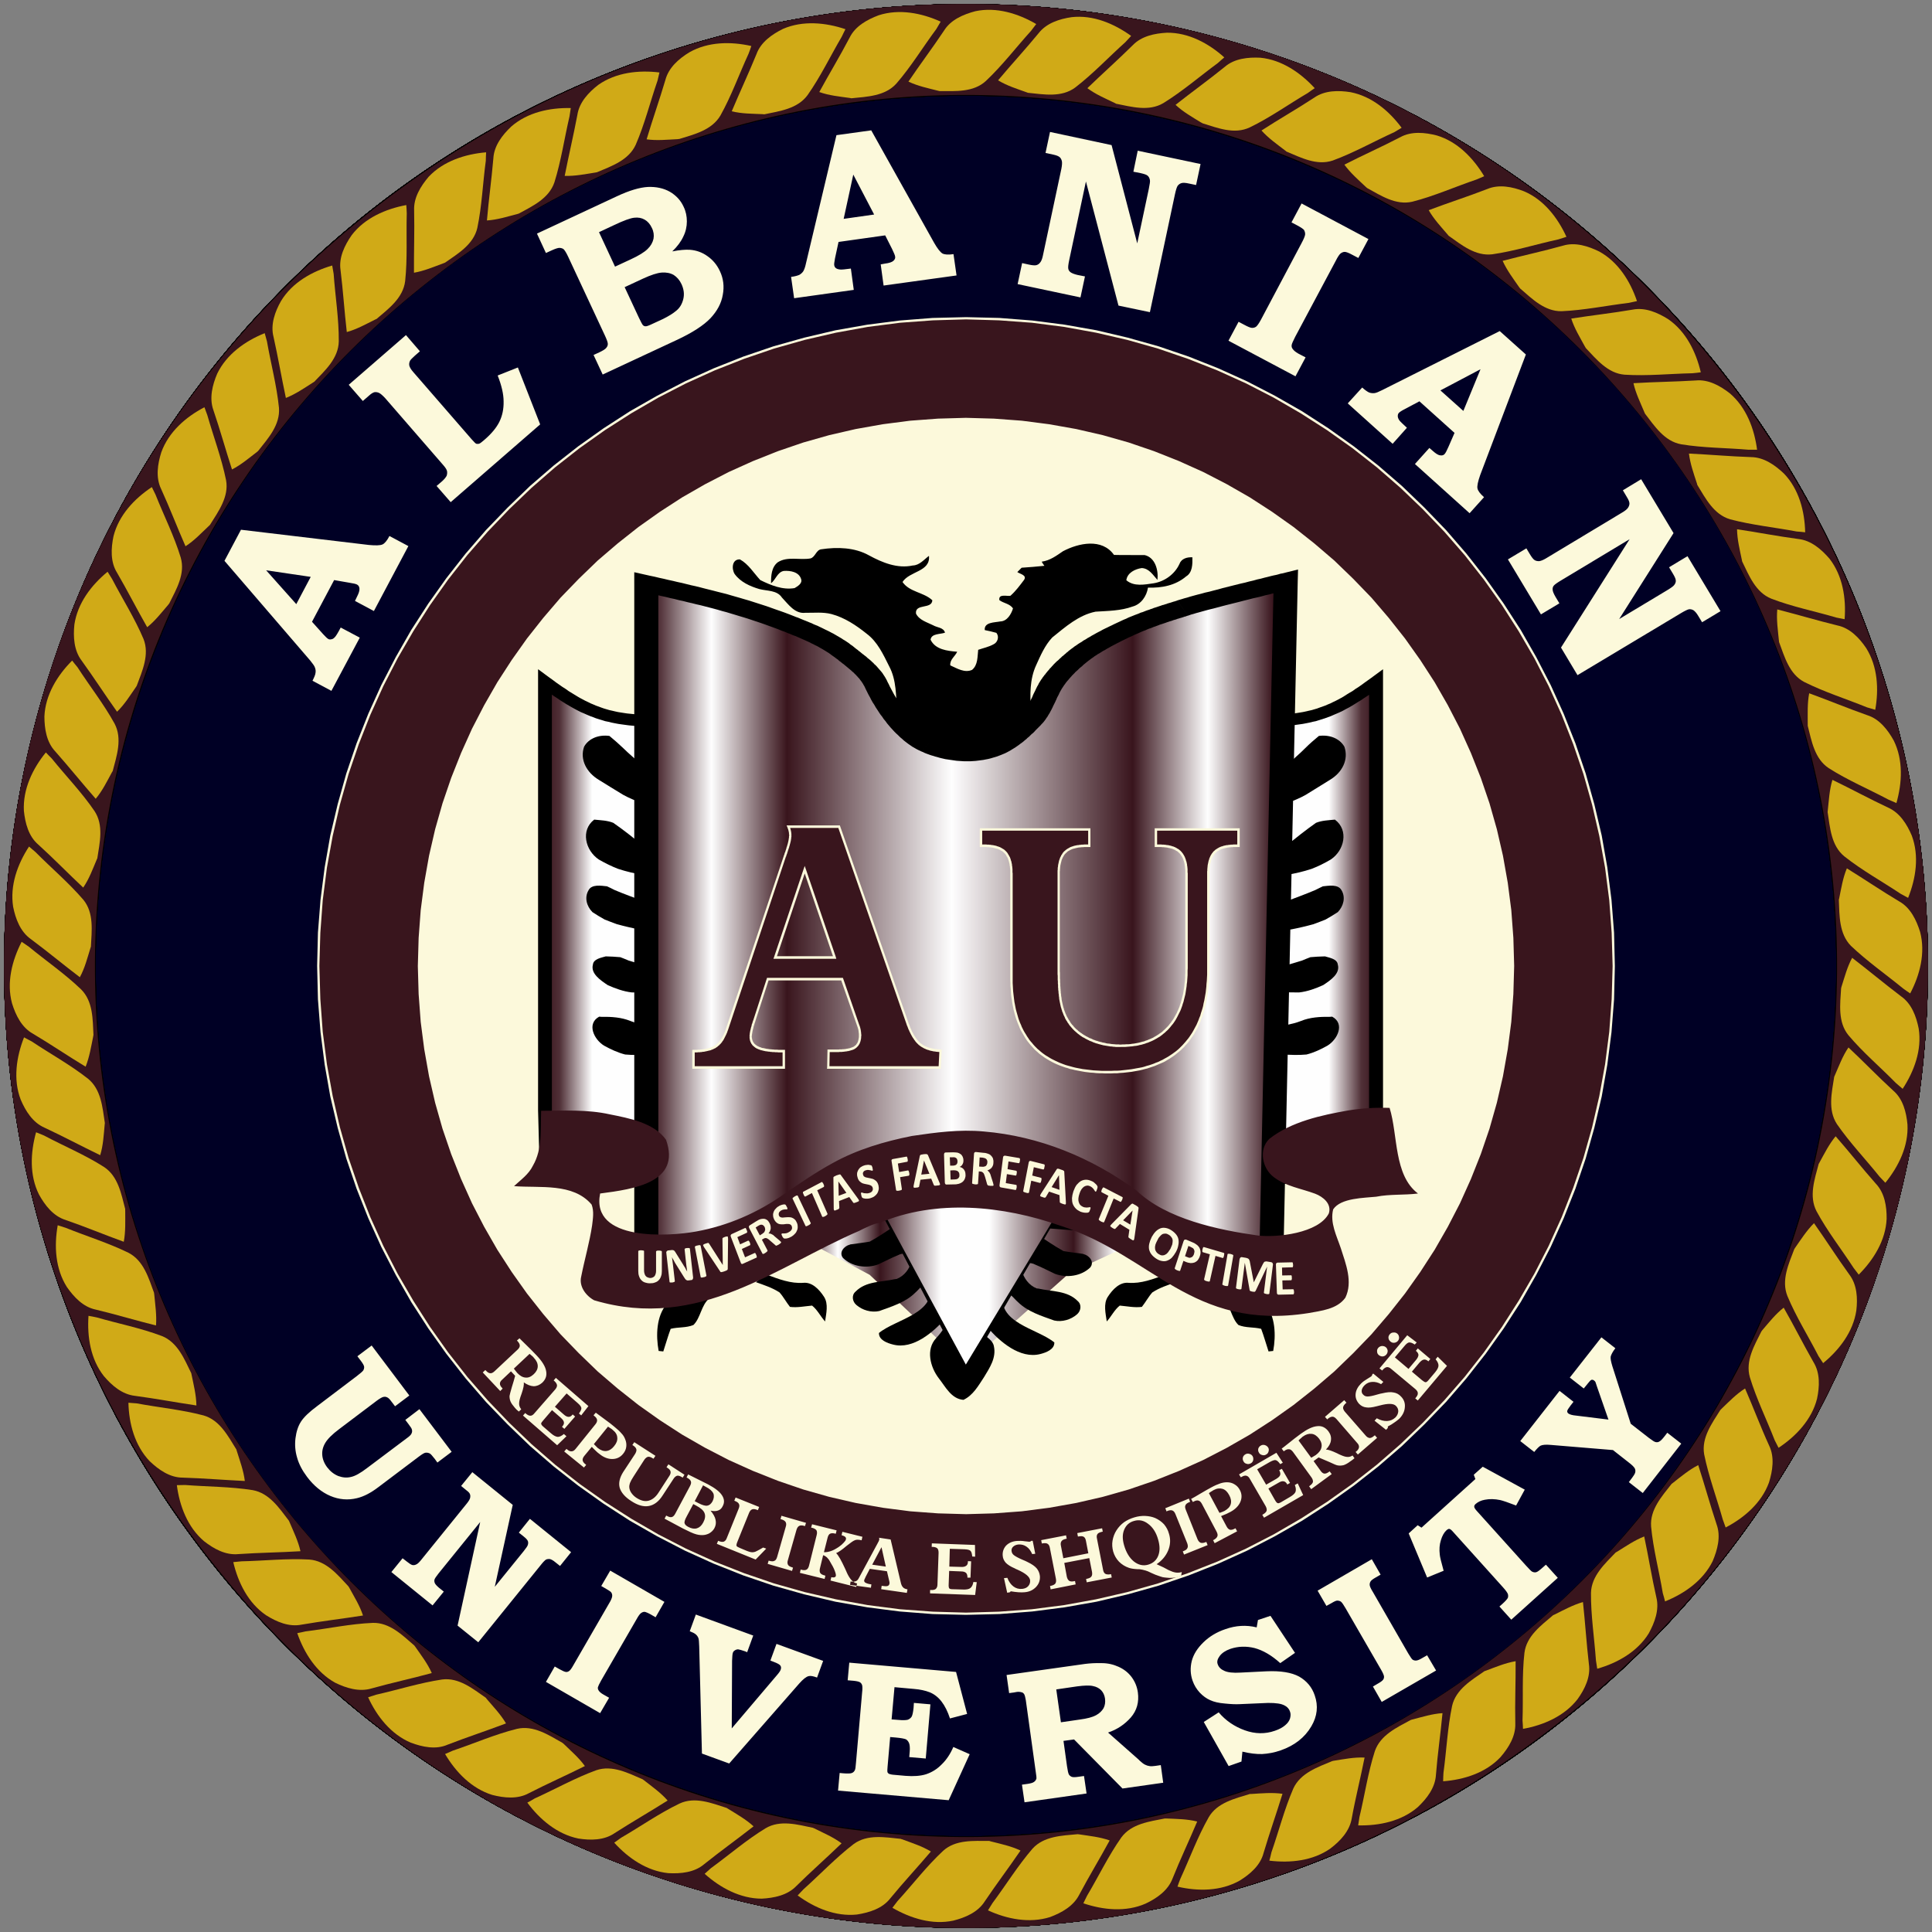
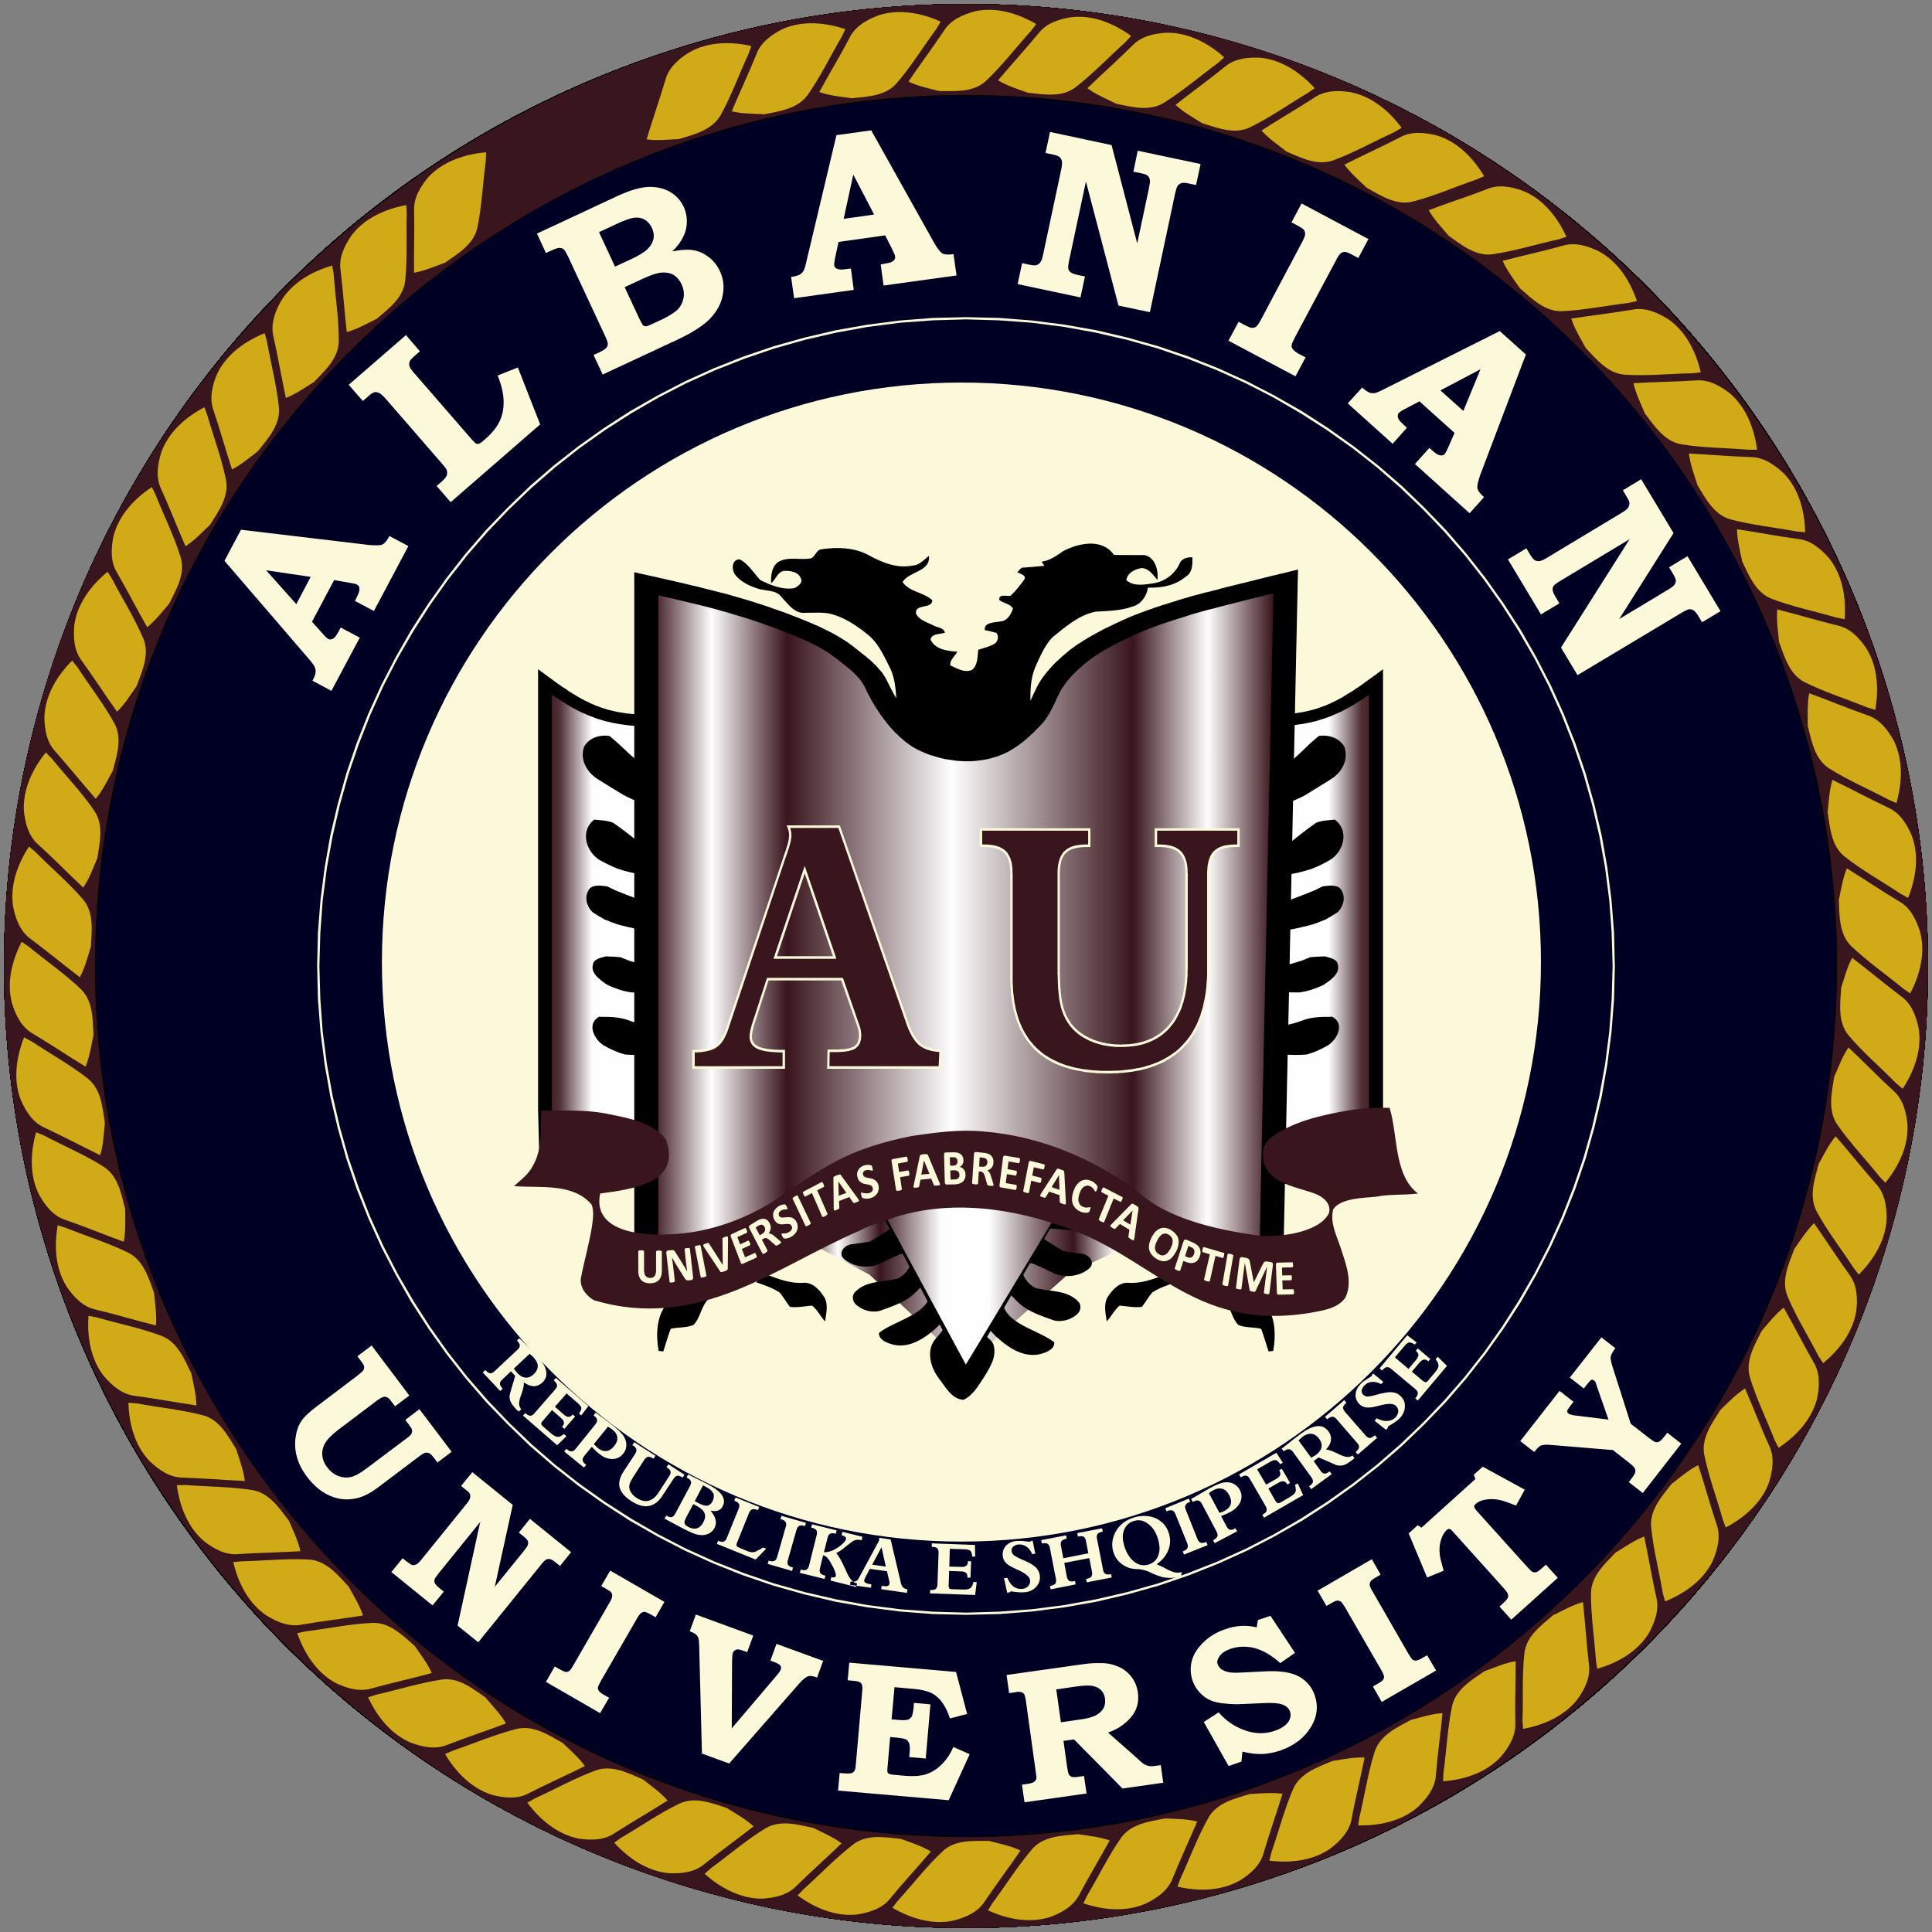
<svg xmlns="http://www.w3.org/2000/svg" xmlns:xlink="http://www.w3.org/1999/xlink" width="120.5mm" height="120.5mm" clip-rule="evenodd" fill-rule="evenodd" image-rendering="optimizeQuality" shape-rendering="geometricPrecision" text-rendering="geometricPrecision" version="1.1" viewBox="0 0 12050 12050" xml:space="preserve">
  <rect x="0" y="0" width="12050" height="12050" fill="#808080" stroke="none" />
  <defs>
    <style type="text/css">
   
    .fil0 {fill:#000025}
    .fil4 {fill:#39151D}
    .fil11 {fill:#D0AA17}
    .fil1 {fill:#FCF9DB}
    .fil3 {fill:black}
    .fil5 {fill:#FCF9DB;fill-rule:nonzero}
    .fil7 {fill:black;fill-rule:nonzero}
    .fil6 {fill:url(#b)}
    .fil2 {fill:url(#a)}
    .fil8 {fill:url(#e)}
    .fil9 {fill:url(#d)}
    .fil10 {fill:url(#c)}
   
  </style>
    <linearGradient id="b" x1="3399.1" x2="4016.2" y1="5804.7" y2="5804.7" gradientUnits="userSpaceOnUse">
      <stop stop-color="#39151D" offset="0" />
      <stop stop-color="#503037" offset=".149" />
      <stop stop-color="#FEFEFE" offset=".478" />
      <stop stop-color="#FEFEFE" offset="1" />
    </linearGradient>
    <linearGradient id="a" x1="4998.5" x2="7228.5" y1="7826.1" y2="7826.1" gradientUnits="userSpaceOnUse">
      <stop stop-color="#39151D" offset="0" />
      <stop stop-color="#503037" offset=".02" />
      <stop stop-color="#FEFEFE" offset=".102" />
      <stop stop-color="#39151D" offset=".22" />
      <stop stop-color="#FEFEFE" offset=".478" />
      <stop stop-color="#39151D" offset=".761" />
      <stop stop-color="#FEFEFE" offset=".878" />
      <stop stop-color="#39151D" offset=".98" />
      <stop stop-color="#FEFEFE" offset="1" />
    </linearGradient>
    <linearGradient id="e" x1="8582.7" x2="7965.6" y1="5804.7" y2="5804.7" gradientUnits="userSpaceOnUse" xlink:href="#b">
  </linearGradient>
    <linearGradient id="d" x1="4030.8" x2="8019.2" y1="6025" y2="6025" gradientUnits="userSpaceOnUse" xlink:href="#a">
  </linearGradient>
    <linearGradient id="c" x1="5431.9" x2="6687.6" y1="7961.7" y2="7961.7" gradientUnits="userSpaceOnUse">
      <stop stop-color="#39151D" offset="0" />
      <stop stop-color="#39151D" offset=".031" />
      <stop stop-color="#FEFEFE" offset=".349" />
      <stop stop-color="#FEFEFE" offset=".502" />
      <stop stop-color="#FEFEFE" offset=".588" />
      <stop stop-color="#39151D" offset=".988" />
      <stop stop-color="#FEFEFE" offset="1" />
    </linearGradient>
  </defs>
  <path class="fil0" d="m5997 382c3103 0 5618 2515 5618 5618s-2515 5619-5618 5619-5619-2516-5619-5619 2516-5618 5619-5618z" />
  <path class="fil1" d="m5997 2386c1996 0 3614 1618 3614 3614 0 1997-1618 3615-3614 3615-1997 0-3615-1618-3615-3615 0-1996 1618-3614 3615-3614z" />
  <polygon class="fil2" points="4998 7724 5424 7951 6023 8516 6670 7940 7228 7683 6675 7282 6023 7136 5365 7264 5045 7485" />
  <path class="fil3" d="m6630 3438c97-51 243-83 318 23 63 2 127 0 191 1 66 15 87 94 80 155-28-31-52-72-98-74-41 6-90 29-96 76 48 41 114 27 170 19 69-11 132-57 161-120 12-34 48-44 81-42 1 42 1 95-39 119-67 57-153 73-238 70-8 53-43 104-96 118-74 27-153 27-231 32-105 21-188 95-270 161-46 49-73 112-101 174-40 87-38 185-32 278-34 45-33 100-77 134-19 13-46 44-65 55-10 4-43 23-54 27-40 17-88 28-131 36-42 6-101 25-144 21-8-1-55-25-63-25-62-15-96-38-152-67-6-5-38-22-45-27-47-34-69-99-104-146-7-94-3-194-49-280-37-74-73-153-140-203-66-53-138-101-220-123-54-14-109-7-163-8-65 8-106-53-146-95-31-47-92-40-141-53-58-17-118-44-154-94-20-32-17-93 33-91 54 30 86 85 127 129 65 32 139 63 214 50 18-11 49-28 41-55-13-46-67-55-109-52-40 8-49 54-79 77 0-46 2-100 42-131 61-39 136-12 204-24 30-8 35-53 67-57 100-15 209-12 298 38 83 45 177 84 273 63 42-1 70-37 101-60 10 100-121 94-165 163 44 64 132 63 186 114-3 58-109 18-102 83 20 41 69 54 107 73 25 15 65 13 74 46-29 11-85 4-90 44 30 62 105 70 166 75-13 29-47 49-43 85 42 19 90 49 136 28 37-31 33-83 38-125 32-11 66-18 95-34 27-12 38-49 18-72-24-7-48-12-72-17-5-50 61-47 97-54 42-1 68-45 79-81-19-30-59-32-85-52-6-41 45-23 69-27 34-30 59-65 85-99 20-30-26-37-42-49l27-27c47-3 94-7 142-12-4-4-11-16-15-22l-1-4c51-7 91-37 132-65zm-713 4778c6-4 16-14 21-18 20 53 35 112 76 152 17-31 30-63 47-94 3-7 10-21 15-28 18 31 30 67 58 91 23 24 59 42 65 78 16 72-27 135-62 193-35 53-68 113-128 141-76-6-112-82-154-135-53-69-82-180-16-250 35-38 64-80 78-130z" />
  <path class="fil3" d="m6379 7847c30-50 61-98 93-146 53 35 106 72 161 102 39 7 79 11 118 17 3 0 6 1 7 2 35 8 70 48 42 83-56 55-148 67-220 40-41-19-80-40-122-57-33-19-88-14-85 36 12 48 45 93 93 112l11 1c83 19 181 12 245 78 26 22 20 62-5 83-38 33-93 49-142 38-80-29-164-54-226-115-27-23-48-61-88-57 9-19 19-37 28-56 30-53 59-108 90-161z" />
  <path class="fil3" d="m5680 7788c-31-50-62-98-94-146-53 35-106 72-161 102-39 7-79 11-118 17-3 0-6 1-7 2-34 8-70 48-42 83 56 55 148 67 220 40 41-19 80-40 122-57 34-19 88-14 85 36-11 48-44 93-93 112l-10 1c-84 19-182 12-246 78-26 22-20 62 5 83 38 33 93 49 143 38 79-29 164-54 225-115 27-23 48-61 88-57-9-19-18-37-28-56-29-53-59-108-89-161z" />
  <path class="fil3" d="m4715 7997c20-18 43-34 67-47 75 28 150 57 229 51 54-5 98 40 129 88 28 44 13 104 6 153-28-31-48-73-81-99-46 4-92 14-138 8-23-29-41-63-65-90-46-30-97-46-147-64z" />
-   <path class="fil3" d="m4158 8134c89-5 177-24 265-35-50 42-53 121-98 165-45 19-95 12-142 24-17 45-30 93-46 141-7-1-22-2-29-3-18-97-14-218 50-292z" />
+   <path class="fil3" d="m4158 8134c89-5 177-24 265-35-50 42-53 121-98 165-45 19-95 12-142 24-17 45-30 93-46 141-7-1-22-2-29-3-18-97-14-218 50-292" />
  <path class="fil3" d="m7334 7997c-20-18-43-34-67-47-75 28-150 57-229 51-54-5-98 40-129 88-28 44-13 104-6 153 28-31 48-73 81-99 46 4 92 14 138 8 23-29 41-63 65-90 46-30 97-46 147-64z" />
  <path class="fil3" d="m7891 8134c-89-5-176-24-265-35 50 42 53 121 98 165 45 19 95 12 142 24 17 45 30 93 46 141 8-1 22-2 29-3 18-97 14-218-50-292z" />
  <path class="fil3" d="m6183 8200c26-48 50-97 74-144-45 197 211 228 319 317 1 44-52 63-87 72-127 33-254-78-328-164-3-3-9-10-11-15 11-22 23-45 33-66z" />
  <path class="fil3" d="m5875 8141c-26-48-49-97-74-144 46 197-211 228-319 317-1 44 52 63 88 72 126 33 253-79 328-164 2-3 8-10 10-15-10-22-22-45-33-66z" />
-   <path class="fil4" d="m6025 1985c2225 0 4040 1815 4040 4040s-1815 4040-4040 4040-4040-1815-4040-4040 1815-4040 4040-4040zm0 629c1879 0 3411 1532 3411 3411s-1532 3411-3411 3411-3411-1532-3411-3411 1532-3411 3411-3411z" />
  <path id="1" class="fil5" d="m10072 6025h-14l-6-207-15-204-26-202-36-198-45-195-54-191-64-187-72-183-81-179-89-173-98-169-105-164-112-158-120-153-127-146-134-140-140-134-146-127-153-120-158-112-164-105-169-98-173-89-179-81-183-72-187-64-191-54-195-45-198-36-202-26-204-15-207-6v-14l208 5 205 16 202 26 199 35 195 46 192 54 188 64 184 73 179 81 174 90 170 97 164 106 159 113 153 120 147 127 140 135 135 140 127 147 120 153 113 159 106 164 97 170 90 174 81 179 73 184 64 188 54 192 46 195 35 199 26 202 16 205 5 208zm-4047 4047v-14l207-6 204-15 202-26 198-36 195-45 191-54 187-64 183-72 179-81 173-89 169-98 164-105 158-112 153-120 146-127 140-134 134-140 127-146 120-153 112-158 105-164 98-169 89-173 81-179 72-183 64-187 54-191 45-195 36-198 26-202 15-204 6-207h14l-5 208-16 205-26 202-35 199-46 195-54 192-64 188-73 184-81 179-90 174-97 170-106 164-113 159-120 153-127 147-135 140-140 135-147 127-153 120-159 113-164 106-170 97-174 90-179 81-184 73-188 64-192 54-195 46-199 35-202 26-205 16-208 5zm-4047-4047h14l6 207 15 204 26 202 36 198 45 195 54 191 64 187 72 183 81 179 89 173 98 169 105 164 112 158 120 153 127 146 134 140 140 134 146 127 153 120 158 112 164 105 169 98 173 89 179 81 183 72 187 64 191 54 195 45 198 36 202 26 204 15 207 6v14l-208-5-205-16-202-26-199-35-195-46-192-54-188-64-184-73-179-81-174-90-170-97-164-106-159-113-153-120-147-127-140-135-135-140-127-147-120-153-113-159-106-164-97-170-90-174-81-179-73-184-64-188-54-192-46-195-35-199-26-202-16-205-5-208zm4047-4047v14l-207 6-204 15-202 26-198 36-195 45-191 54-187 64-183 72-179 81-173 89-169 98-164 105-158 112-153 120-146 127-140 134-134 140-127 146-120 153-112 158-105 164-98 169-89 173-81 179-72 183-64 187-54 191-45 195-36 198-26 202-15 204-6 207h-14l5-208 16-205 26-202 35-199 46-195 54-192 64-188 73-184 81-179 90-174 97-170 106-164 113-159 120-153 127-147 135-140 140-135 147-127 153-120 159-113 164-106 170-97 174-90 179-81 184-73 188-64 192-54 195-46 199-35 202-26 205-16 208-5zm3419 4047h-15l-4-175-13-172-22-170-30-168-38-164-46-161-54-158-61-155-68-151-76-146-82-143-88-138-96-134-101-128-107-124-113-118-118-113-124-107-128-101-134-96-138-88-143-82-146-76-151-68-155-61-158-54-161-46-164-38-168-30-170-22-172-13-175-4v-15l175 5 174 13 170 22 169 30 165 38 162 46 158 54 156 62 151 68 147 76 143 82 139 90 134 95 129 102 125 107 118 114 114 118 107 125 102 129 95 134 90 139 82 143 76 147 68 151 62 156 54 158 46 162 38 165 30 169 22 170 13 174 5 175zm-3419 3419v-15l175-4 172-13 170-22 168-30 164-38 161-46 158-54 155-61 151-68 146-76 143-82 138-88 134-96 128-101 124-107 118-113 113-118 107-124 101-128 96-134 88-138 82-143 76-146 68-151 61-155 54-158 46-161 38-164 30-168 22-170 13-172 4-175h15l-5 175-13 174-22 170-30 169-38 165-46 162-54 158-62 156-68 151-76 147-82 143-90 139-95 134-102 129-107 125-114 118-118 114-125 107-129 102-134 95-139 90-143 82-147 76-151 68-156 62-158 54-162 46-165 38-169 30-170 22-174 13-175 5zm-3419-3419h15l4 175 13 172 22 170 30 168 38 164 46 161 54 158 61 155 68 151 76 146 82 143 88 138 96 134 101 128 107 124 113 118 118 113 124 107 128 101 134 96 138 88 143 82 146 76 151 68 155 61 158 54 161 46 164 38 168 30 170 22 172 13 175 4v15l-175-5-174-13-170-22-169-30-165-38-162-46-158-54-156-62-151-68-147-76-143-82-139-90-134-95-129-102-125-107-118-114-114-118-107-125-102-129-95-134-90-139-82-143-76-147-68-151-62-156-54-158-46-162-38-165-30-169-22-170-13-174-5-175zm3419-3419v15l-175 4-172 13-170 22-168 30-164 38-161 46-158 54-155 61-151 68-146 76-143 82-138 88-134 96-128 101-124 107-118 113-113 118-107 124-101 128-96 134-88 138-82 143-76 146-68 151-61 155-54 158-46 161-38 164-30 168-22 170-13 172-4 175h-15l5-175 13-174 22-170 30-169 38-165 46-162 54-158 62-156 68-151 76-147 82-143 90-139 95-134 102-129 107-125 114-118 118-114 125-107 129-102 134-95 139-90 143-82 147-76 151-68 156-62 158-54 162-46 165-38 169-30 170-22 174-13 175-5z" />
  <path class="fil6" d="m3399 4254v2670l9 338 248 94 355-9 5-2853c-254-11-387-70-617-240z" />
  <path id="1" class="fil7" d="m3356 6924v-2670h86v2670l-86 1v-1zm0 1v-1 1zm9 338-9-338 86-2 10 339-61 33-26-32zm26 32-25-9-1-23 26 32zm248 93-248-93 35-66 248 94-16 69-19-4zm19 4h-10l-9-4 19 4zm354-9-354 9-3-73 355-8 44 36-42 36zm42-36v35l-42 1 42-36zm6-2852-6 2852h-86l5-2853 46-36 41 37zm-41-37 41 2v35l-41-37zm-577-204h-86l72-27 21 15 20 15 40 28 19 12 18 13 54 33 17 10 34 18 17 8 16 8 17 7 16 7 17 6 16 6 17 6 34 10 18 4 17 4 18 4 38 6 20 3 40 4 22 2 22 1 23 1-5 73-24-2-24-1-23-2-22-2-44-6-21-3-21-4-20-4-20-5-20-4-19-6-20-6-19-6-18-7-19-7-19-8-18-8-19-8-18-9-19-10-18-10-38-22-38-24-19-13-20-13-20-14-42-30-22-16 72-27zm-86 0v-80l72 53-72 27z" />
  <path class="fil8" d="m8583 4254v2670l-10 338-248 94-354-9-5-2853c254-11 387-70 617-240z" />
  <path id="1" class="fil7" d="m8626 6924v1l-87-1v-2670h87v2670zm0 0v1-1zm-9 339-26 32-61-33 9-339 87 2-9 338zm0 0-1 23-25 9 26-32zm-274 125-19 4-16-69 248-94 35 66-248 93zm0 0-9 4h-10l19-4zm-373-5-43-36 45-36 355 8-3 73-354-9zm0 0-42-1-1-35 43 36zm-48-2888 41-37 46 36 5 2853h-87l-5-2852zm0 0v-35l41-2-41 37zm617-241 72 27-21 16-42 30-20 14-20 13-19 13-20 12-19 12-18 11-19 11-19 10-18 10-19 9-18 8-19 8-18 8-38 14-57 18-20 4-20 5-20 4-21 4-21 3-44 6-22 2-23 2-24 1-24 2-5-73 23-1 22-1 42-4 20-2 20-3 19-3 18-3 54-12 34-10 16-6 34-12 16-7 17-7 16-8 17-8 34-18 17-10 17-11 18-11 19-11 18-13 19-12 20-14 19-14 42-30 72 27h-87zm15-27 72-53v80l-72-27z" />
  <path class="fil9" d="m4031 3641v4165s350-13 601-94c256-82 649-180 938-160l456 871 477-818 697 54 728 253 91-4285s-543 131-643 165c-43 15-146 44-256 88-151 60-317 148-399 215-56 47-106 93-149 152-52 72-77 176-139 241-76 81-160 162-280 193-137 34-275 2-366-38-124-55-243-205-323-375-39-83-125-142-182-188-108-88-241-142-366-191-300-118-574-178-885-248z" />
  <path id="1" class="fil7" d="m3956 7806v-4165h150v4165l-71 53-79-53zm79 53-79 3v-56l79 53zm566-194 63 95-52 16-27 7-26 6-27 7-27 5-27 6-27 5-26 5-27 4-26 4-25 4-26 4-24 3-25 3-23 3-23 2-42 4-20 2-19 2-17 1-16 1-15 1-14 1-12 1-10 1h-9-7l-5 1h-4-1l-8-105h3 5l6-1h8l9-1h12l12-1 14-1 15-1 17-2 17-1 19-2 40-4 21-2 22-3 23-2 23-3 23-4 24-3 24-4 25-4 24-5 24-4 25-5 24-5 24-6 23-6 24-6 22-6 22-7zm1039-131-141 36 63 34-24-1-26-1h-26-27l-27 1-56 4-29 2-58 6-30 4-30 5-30 4-30 5-30 6-30 5-30 6-30 7-30 6-60 14-29 7-29 8-28 7-28 8-28 7-54 16-26 7-25 8-24 8-24 7-63-95 25-8 52-16 27-8 56-16 29-8 90-24 31-7 31-8 31-7 32-7 32-6 32-7 64-12 33-5 64-10 33-4 32-4 64-6 64-4 31-1h32 31l30 1 30 2 63 34zm-63-34 47 3 16 31-63-34zm379 942-457-872 141-36 457 871-1 38-140-1zm140 1-73 126-67-127 140 1zm476-818-476 818-139-39 476-818 78-33 61 72zm-139-39 22-37 56 4-78 33zm759 126-697-54 16-105 697 54 25 5-41 100zm16-105 13 1 12 4-25-5zm687 352-728-253 66-94 729 253 41 47-108 47zm108-47-2 84-106-37 108-47zm91-4285-91 4285-150-1 91-4285 51-49 99 50zm-99-50 101-25-2 75-99-50zm-586 263-66-95 13-4 14-4 16-5 19-5 19-6 44-12 24-6 25-7 27-6 26-7 28-7 28-8 112-28 27-6 26-7 26-6 25-7 23-5 22-6 21-5 19-5 17-4 15-3 12-3 10-3 7-2 5-1h2l49 99-2 1-4 1-8 1-10 3-12 3-15 4-17 4-18 4-21 5-22 6-23 5-25 7-25 6-27 6-27 7-28 7-27 7-84 21-27 7-52 14-25 6-23 6-22 6-21 6-19 5-16 5-15 4-11 4-9 3zm-252 85-74-91 11-4 10-4 11-5 11-3 20-8 11-4 10-3 10-4 10-3 9-4 10-3 36-12 8-3 9-2 8-3 8-2 7-3 21-6 18-6 5-1 5-2 5-1 4-2 3-1 66 95-5 1-10 4-6 1-5 2-12 4-14 4-6 2-8 2-7 3-7 2-8 2-16 6-8 2-18 6-8 3-27 9-10 3-9 4-9 3-10 4-10 3-9 4-10 4-10 3-10 4zm-378 204-115-68 18-14 10-7 10-8 11-7 11-8 11-7 12-7 11-8 13-7 12-8 13-7 13-8 13-7 14-8 13-7 14-7 14-8 14-7 15-7 14-7 15-7 14-7 60-28 15-6 14-7 45-18 74 91-13 6-14 5-14 6-13 6-28 12-14 7-14 6-13 6-28 14-13 6-13 7-14 7-13 7-12 6-13 7-12 7-13 7-11 7-12 6-22 14-11 6-10 7-10 6-9 7-9 6-24 18-6 5zm-140 142-134-48 5-6 4-6 5-5 4-6 5-6 4-5 5-6 5-5 4-6 10-10 5-6 5-5 4-5 20-20 5-4 6-5 10-10 5-4 10-10 6-4 5-5 5-4 6-5 5-5 6-4 5-5 115 68-5 4-6 5-10 8-9 9-15 12-13 13-5 4-4 4-5 4-4 5-17 17-4 5-4 4-4 5-4 4-8 10-4 4-12 15-3 5-4 5zm-143 246-125-58 4-4 4-6 5-5 4-6 4-5 4-7 4-6 20-35 3-8 4-8 4-7 8-16 3-8 4-9 12-24 4-9 8-16 5-8 4-9 15-24 6-8 5-8 134 48-16 24-12 21-4 8-3 7-4 8-4 7-4 8-3 8-4 8-4 9-12 24-4 9-8 16-5 9-4 8-10 16-5 9-6 8-5 8-12 16-7 8-7 7zm-317 213-51-99 16-4 8-3 9-3 8-3 8-4 8-3 16-8 7-5 8-4 16-10 7-5 8-6 8-5 7-6 8-6 14-12 8-7 7-6 7-7 8-7 50-50 7-8 125 58-7 8-31 31-7 8-8 8-9 7-16 16-9 7-8 8-9 7-9 8-9 7-10 7-9 7-20 14-11 7-10 6-11 7-22 12-12 6-24 10-26 10-13 4-14 4-13 4zm-432-43 80-89 7 3 8 4 24 9 9 3 9 2 8 3 9 3 9 2 10 2 9 3 9 1 20 4 9 1 10 2 20 2h10l10 1h10 10 10l50-5 20-4 11-3 51 99-16 4-16 3-15 3-16 2-15 2-16 2-30 2h-15-15-15l-30-2-14-1-42-6-13-2-14-2-26-6-12-3-13-4-12-3-12-4-11-3-12-4-22-8-10-4-10-5-10-4zm-354-403 142-32 8 15 7 15 24 45 8 14 9 14 8 14 18 28 9 13 10 13 9 13 9 12 20 24 9 11 10 11 10 10 10 11 10 9 10 10 10 8 10 9 9 7 10 8 10 7 9 6 10 5 9 6 8 4 9 4-80 89-15-7-14-7-28-16-26-18-26-20-12-11-12-10-12-12-12-11-12-12-11-12-12-13-22-26-10-14-11-13-10-15-11-14-10-15-9-14-10-15-9-16-10-15-9-16-8-16-9-16-16-32-8-17zm-167-170 113-68 5 4 6 4 5 5 6 4 18 15 7 5 6 5 7 5 7 6 6 6 7 5 14 12 7 7 7 6 6 7 7 6 7 7 6 7 7 8 6 7 7 8 6 7 6 8 5 8 6 9 5 8 10 18 4 9-142 32-3-6-4-6-3-6-12-18-5-6-4-6-5-6-5-5-5-6-5-5-5-6-6-5-5-6-12-10-5-5-48-40-6-4-12-10-6-4-6-5-5-5zm-347-179 73-92 12 5 12 4 36 15 13 5 24 10 13 5 12 6 12 5 13 5 12 6 13 6 24 12 13 6 12 6 13 7 12 6 48 28 12 8 12 7 24 16 11 9 12 8 22 18-113 68-10-7-9-7-20-14-9-7-10-7-10-6-11-7-20-12-11-6-10-6-11-6-11-5-11-6-11-5-11-6-33-15-12-5-22-10-12-5-11-5-12-4-12-5-11-5-12-4-11-5-12-5-12-4zm-773-294h-150l98-50 29 6 29 7 28 6 29 7 28 6 29 7 28 6 56 14 28 6 28 7 27 7 56 14 27 7 56 14 27 8 56 16 27 8 28 8 112 36 56 20 29 10 28 10 29 11 28 11-73 92-27-11-27-10-28-10-27-10-26-9-81-27-26-8-27-8-26-8-27-8-26-8-27-7-27-8-26-7-81-21-27-6-27-7-27-6-27-7-28-6-27-7-28-6-28-7-28-6-29-7-28-6-29-7-29-6 98-50zm-150 0v-72l98 22-98 50z" />
  <path class="fil3" d="m8226 4590c66-9 129 15 159 67 28 80-13 161-90 207-51 32-102 63-152 94-37 21-78 37-120 53v-39c5-67-7-136 8-202 34-36 75-68 110-104 27-27 56-52 85-76z" />
  <path class="fil3" d="m8208 5132c37-15 78-16 118-20 88 66 59 192-26 249-38 22-77 42-119 58-51 17-103 29-157 38 9-61 2-122-1-183 61-49 121-97 185-142z" />
  <path class="fil3" d="m8251 5528c37-4 95-14 116 24 27 45 13 99-23 137-25 16-50 32-76 46-24 10-51 20-75 29-47 13-94 24-141 33-9 0-26 2-35 2 7-58 7-117 2-176 62-24 125-46 185-72 11-6 35-17 47-23z" />
  <path class="fil3" d="m8173 5970c29-3 59-4 91-5 30 9 76 16 80 51 16 56-44 97-91 128-46 21-97 40-151 46-32 0-62-1-94-1 3-55 1-110 1-165 38-11 75-21 112-33 16-7 34-14 52-21z" />
  <path class="fil3" d="m8114 6368c56-23 119-27 181-26l14-1c81 44 33 143-30 181-39 22-83 43-130 55-50 5-101 2-150 0l1-24c4-6 14-15 18-21-9-46-11-92 2-138 32-7 64-14 94-26z" />
  <path class="fil3" d="m3801 4590c-66-9-129 15-158 67-28 80 15 161 92 207 51 32 102 63 153 94 38 21 79 37 120 53v-39c-5-67 6-136-9-202-35-36-76-68-112-104-28-27-57-52-86-76z" />
  <path class="fil3" d="m3825 5132c-37-15-79-16-119-20-86 66-56 192 29 249 39 22 78 42 120 58 51 17 104 29 157 38-9-61-2-122-1-183-61-49-121-97-186-142z" />
  <path class="fil3" d="m3786 5528c-37-4-95-14-115 24-27 45-13 99 24 137 25 16 50 32 76 46 25 10 51 20 76 29 47 13 94 24 141 33 9 0 26 2 35 2-8-58-8-117-4-176-62-24-125-46-186-72-11-6-34-17-47-23z" />
  <path class="fil3" d="m3869 5970c-29-3-59-4-91-5-30 9-76 16-80 51-15 56 46 97 92 128 47 21 98 40 152 46 32 0 62-1 94-1-3-55-2-110-3-165-37-11-74-21-112-33-16-7-34-14-52-21z" />
  <polygon class="fil10" points="5432 7416 6024 8511 6688 7412" />
  <path class="fil3" d="m3932 6368c-56-23-119-27-182-26l-13-1c-80 44-32 143 31 181 40 22 84 43 131 55 50 5 101 2 151 0l-2-24c-4-6-14-15-18-21 9-46 10-92-4-138-32-7-63-14-94-26z" />
  <path class="fil4" d="m8409 6926c87-14 169-19 258-16 53 170 25 419 177 534-87 11-175 3-261 20-74 8-221 7-268 79-21 84 22 165 48 243 31 97 76 209 28 308-52 72-150 81-231 96-726 114-975-364-1549-546-354-124-772-167-1126-16-31 0-100 36-126 49-516 221-997 628-1653 433-52-28-96-87-81-148 21-107 52-212 68-319 5-42 13-88-3-130-116-137-323-102-484-115 43-40 92-74 118-128 60-103 47-227 51-342 140 0 289-9 427 22 120 24 278 53 352 159 94 265-195 307-411 335-60 300 431 268 598 237 200-36 387-118 553-236 102-69 190-131 298-190 154-86 325-136 496-170 149-22 295-42 447-28 347 29 672 163 953 368 187 179 510 246 758 281 118 14 379-14 442-138 19-60-36-104-86-123-86-32-183-46-257-103-72-53-97-173-28-239 136-107 325-148 492-177z" />
  <path class="fil1" d="m3132 8605c-10 8-14 17-14 25s4 17 14 27l3 4-15 15-109-116 16-15 4 4c9 10 18 15 26 16 9 1 17-3 27-12l144-135c9-8 14-17 14-25 0-9-5-18-14-28l-4-4 16-14 14 14c48 46 79 78 93 93 34 36 54 68 59 96 6 29-2 53-24 74-16 14-34 22-54 22-19-1-40-9-61-24 2 13-2 37-14 71-4 10-6 18-8 23-6 19-8 34-7 44s5 20 13 30l-15 14c-5-4-10-8-14-12s-7-8-11-12c-12-14-21-26-26-37s-7-23-7-36c1-8 6-26 14-54 9-29 16-52 21-72l-26-28-55 52zm171-161-98 92c6 8 10 14 13 17 3 4 6 7 8 10 17 18 34 28 52 29 17 2 34-5 51-21 16-15 25-32 25-50s-8-35-24-52c-2-3-5-6-8-9-4-3-10-8-19-16zm-41 385 14-16 4 4c11 9 20 13 28 13 9 0 17-5 25-15l130-149c8-10 12-18 11-27-1-8-7-17-17-26l-4-3 14-16 203 176-45 58-14-12c11-15 16-27 15-34-1-8-8-18-23-31l-69-60-73 83 55 48c11 10 21 15 30 15 8 1 17-4 24-13l2-2 15 13-67 77-15-13 2-2c8-9 12-18 10-27-1-8-8-17-19-27l-55-48-54 63c-9 10-14 17-14 22 1 4 4 10 11 16l51 44c16 14 30 21 42 22 11 0 24-6 38-18l16 14-58 56-213-185zm382 252c-8 10-11 19-10 27s7 17 18 25l4 4-14 16-123-100 14-16 4 3c10 9 20 13 28 12 9 0 17-5 25-15l124-154c8-10 11-19 10-27s-7-17-18-25l-4-4 14-16c12 9 29 21 50 37 33 24 55 41 65 50 20 16 35 30 45 42 11 11 18 23 23 36 7 16 9 32 7 48s-9 31-20 44c-17 21-40 32-68 32-27 0-55-11-81-33-6-4-13-10-20-17s-16-15-26-26l-47 57zm148-183-88 109 24 24c19 15 37 21 54 19s34-12 48-30c15-18 22-36 20-54-1-18-11-34-29-48-3-3-7-6-12-9s-10-7-17-11zm341 429c-24 38-53 60-86 66s-69-4-110-31c-39-25-63-53-72-83-8-30 0-63 22-98l75-114c6-11 9-20 7-28s-9-16-21-24l-4-2 12-18 132 85-12 18-4-2c-12-8-22-11-30-10-8 2-16 8-23 18l-67 104c-12 18-19 32-23 42-3 9-5 19-4 28 1 12 6 24 14 35s19 22 32 30c27 17 51 23 74 17s44-22 62-50l68-105c7-10 9-20 7-28s-9-16-21-23l-4-3 12-18 100 65-11 18-5-3c-11-7-21-10-29-9-8 2-16 8-23 19l-68 104zm12 145 10-19 5 2c12 7 22 9 30 7s15-9 21-20l93-174c6-12 8-21 5-29s-10-15-23-22l-4-2 10-19c19 10 43 21 72 36l52 26c43 23 72 45 87 68s17 46 4 69c-6 13-16 22-28 26-13 5-28 5-47 1 17 21 28 40 31 57 4 18 2 35-7 52-6 11-14 20-24 27-10 8-22 12-35 15-16 3-34 2-53-3-20-5-47-18-83-36l-116-62zm188-109 23 12c23 12 42 18 55 16s24-11 33-27c9-18 11-35 5-50-7-14-22-28-46-40l-18-10-52 99zm-9 18-41 77c-11 20-16 35-13 43 2 8 10 16 24 23 19 10 37 13 53 8s29-17 39-36c12-22 15-42 8-59-6-16-24-32-53-47l-17-9zm276 233c-6 14-8 24-6 28s9 8 21 13l43 18c11 4 19 7 26 8s14 1 20-1c4 0 10-3 18-7s21-11 38-21l19 7-66 68-242-98 8-19 5 2c12 5 23 6 31 3 7-3 14-10 18-22l74-183c5-12 6-22 2-29-3-8-12-14-24-19l-5-2 8-20 147 59-8 20-5-2c-13-5-23-6-31-3s-14 10-19 22l-72 178zm314 117c-4 12-3 22 1 29s13 12 27 16l4 2-6 20-152-44 6-20 5 1c13 4 24 4 31 0 8-3 13-11 17-24l54-189c4-12 3-22-1-29-5-8-14-13-27-17l-5-1 6-21 153 44-6 20-5-1c-13-4-24-4-31 0-8 4-13 12-17 24l-54 190zm225-50c15 1 29-2 44-7s31-14 49-26c13-9 23-18 30-26 8-8 13-15 14-21 2-6 0-11-4-15s-12-8-23-11l5-21 125 31-5 22c-14-4-25-4-34-3-10 2-22 9-35 19-6 4-14 11-25 19-28 24-50 39-65 45 14 13 32 45 56 97 4 9 7 15 9 20 0 1 1 3 2 5 18 39 37 60 59 66l5 1-6 22-160-40 5-21c8 2 14 2 19 1 5-2 8-4 9-8 2-7-1-18-7-34s-16-35-29-56c-6-12-13-20-20-27-7-6-15-11-23-13l-20 82c-3 12-2 22 2 29 5 7 14 12 27 15l5 2-5 20-154-38 5-21 5 2c14 3 24 3 31-1 8-4 13-13 16-25l48-192c3-12 2-22-2-29-5-6-14-12-27-15l-6-1 6-21 153 38-5 21-5-1c-13-3-23-3-31 1-7 4-12 12-15 24l-23 91zm163 204 3-21c15 2 26 1 33-2 8-3 14-10 19-20l115-213c4-8 7-13 9-17 1-4 2-7 3-9v-6c0-2-1-4-1-6l72 11 63 267c3 15 8 25 14 31 6 7 16 11 28 13l-4 22-160-23 3-21 10 1c14 2 24 2 29-1 5-2 9-7 10-15v-6c0-1-1-4-1-6l-15-64-107-15-27 52s-1 1-1 3c-4 7-6 13-7 16-1 7 2 13 9 16 7 4 19 8 36 10l-3 21-130-18zm138-126 85 12-27-121-58 109zm361 179v-21h6c13 1 24-2 30-7 6-6 10-15 10-27l7-198c0-12-2-22-8-28-6-5-16-9-30-9h-5l1-22 269 10 1 73-18-1c-2-18-5-30-11-35-5-6-17-9-37-10l-92-3-3 111 73 2c15 1 25-2 32-7s11-13 11-26v-3l20 1-4 102h-19v-3c0-12-3-21-9-27-7-6-17-9-32-9l-73-3-3 83c-1 13 1 22 3 25 3 4 10 6 19 6l67 2c21 1 37-2 46-9s16-19 19-38l21 1-10 80-281-10zm461-95 21-2c9 24 22 42 38 54s34 17 55 15c16-2 28-7 37-17s13-22 12-36c-2-22-28-44-77-66-9-4-15-6-19-9-26-11-44-23-56-35-11-13-18-27-19-44-2-24 5-45 21-63 17-17 39-27 68-29 15-1 32-1 49 2 17 2 26 3 28 3 3 0 5-1 7-2s5-2 6-4h8l16 81-19 2c-9-20-20-36-35-46-15-11-32-15-50-14-14 1-25 6-33 13s-12 16-11 27c1 5 2 10 4 14 3 5 6 9 10 12 10 8 28 18 54 29 14 6 24 10 31 14 27 13 46 26 58 40 11 13 18 30 20 48 2 26-6 49-24 68-19 20-43 31-73 33-10 1-23 1-37 0s-30-3-48-6l-5 6-17 3-20-91zm526-155-15-78c-2-12-7-21-14-25s-18-5-31-2h-5l-4-21 155-30 4 21-5 1c-13 3-23 7-28 14s-6 17-3 29l38 194c2 12 7 21 14 25s18 5 31 3l5-1 4 21-156 30-4-21 5-1c14-3 23-7 28-14s6-16 4-29l-17-86-156 30 16 87c3 12 8 20 15 25 7 4 17 5 31 2l5-1 4 21-156 31-4-21 5-1c14-3 23-8 28-14 5-7 6-17 4-29l-38-194c-2-12-7-21-14-25-7-5-18-5-31-3l-5 1-4-21 155-30 4 21-5 1c-13 3-22 7-27 14s-7 16-4 29l15 78 156-31zm426 68c16 7 30 14 43 20 13 7 23 12 32 17 17 8 31 13 44 15 12 2 25 1 38-3l-4 22c-3 2-6 3-10 5-4 1-8 2-12 4-11 3-22 5-33 5-11 1-23 1-36-1-7 0-15-2-24-3-8-2-16-5-25-8-13-4-28-10-45-18-16-8-26-12-29-13-2 0-4-1-6-2-14-4-26-7-35-8-4-1-10-1-19-1-21-1-39-4-51-8-24-8-45-21-63-39-17-18-29-39-36-63-6-23-8-45-4-68s12-45 25-65 28-36 47-50c19-13 40-23 64-30 23-7 46-10 68-9s43 5 62 13c22 10 40 23 55 39 14 17 25 36 31 59 11 35 9 70-5 104s-38 63-72 86zm-203-118c13 45 33 78 61 101 28 22 58 29 89 20s52-28 63-56 11-62-1-102c-12-43-33-75-61-96-28-22-57-28-88-19-30 8-50 26-62 54s-12 60-1 98zm458-38c5 12 12 19 19 22 8 3 18 2 31-3l5-2 8 20-147 59-8-20 5-2c13-5 21-11 24-19 4-7 3-17-1-29l-74-183c-5-12-11-19-19-22s-18-2-31 3l-5 3-8-20 147-60 8 20-5 2c-12 5-21 11-24 19-4 7-3 17 2 29l73 183zm181-80c6 12 13 18 21 21 8 2 18 0 31-7l4-2 10 19-140 74-10-19 5-2c12-7 19-14 22-22s1-17-5-29l-92-174c-6-11-13-18-22-20-8-2-18 0-30 7l-4 2-11-19c14-7 32-18 54-31 36-21 60-35 72-41 22-12 41-20 56-25s29-7 42-7c17 0 33 4 47 13 14 8 25 20 33 35 13 24 14 49 3 75-11 25-32 46-62 62-7 4-15 8-24 12s-20 8-34 14l34 64zm-110-207 66 123c6-2 11-4 17-6 5-2 10-4 14-6 21-12 34-25 39-42s2-36-9-56c-11-21-25-35-42-40s-36-3-56 8c-4 2-8 5-13 8s-10 6-16 11zm344 153-11-18 5-3c12-7 19-14 22-22 2-8 0-18-6-29l-99-171c-6-11-13-17-22-19-8-2-18 1-30 8l-4 2-11-18 233-135 40 62-16 9c-11-15-20-23-28-25-7-2-19 2-36 11l-80 46 56 96 63-36c13-8 21-15 24-23s2-17-4-28l-2-3 17-9 51 88-17 10-1-2c-6-11-14-17-22-18-8-2-19 1-32 9l-63 36 41 72c7 12 12 18 17 19 4 2 10 0 18-4l58-34c19-11 31-22 35-32 4-11 3-25-4-43l18-10 34 73-244 141zm353-292c7 10 15 16 23 17s18-3 29-11l4-3 13 17-128 94-13-18 4-3c11-8 18-16 20-24 1-8-2-18-9-28l-116-160c-8-10-16-16-24-16-8-1-18 2-29 10l-4 3-13-17c4-3 9-7 16-12 52-42 87-69 104-81 40-29 74-45 103-47 28-3 51 9 69 33 13 18 18 36 15 56-2 19-13 38-31 57 14 0 37 8 69 23 10 5 17 9 23 11 18 8 32 12 42 12 10 1 21-2 32-9l12 17-15 12c-4 3-8 6-13 9-14 11-28 18-39 22-12 3-24 4-37 2-8-1-25-8-52-21-27-12-50-21-68-29l-31 23 44 61zm-138-190 79 108c8-4 14-8 19-11 4-2 7-4 10-6 20-15 32-31 35-48 4-17-1-35-14-53-14-18-29-29-47-31s-36 3-55 17c-3 2-6 4-9 8-4 3-10 8-18 16zm419-30c8 10 17 14 25 15 8 0 18-5 28-14l4-3 14 16-120 104-14-16 4-3c11-9 16-18 17-26 1-9-2-18-11-27l-129-149c-9-10-17-15-25-15-9 0-18 4-29 13l-4 4-14-16 120-104 14 16-4 3c-10 9-16 18-17 26s3 17 11 27l130 149zm55-93 14-15c23 12 44 18 64 17s37-8 52-22c11-11 17-24 18-37s-4-25-14-35c-15-16-49-17-101-3-8 2-15 4-20 5-27 7-49 10-65 7-17-2-31-9-43-21-17-18-25-39-23-62 2-24 14-46 34-66 11-11 24-20 39-29s23-14 24-15c2-2 4-4 5-6 1-3 2-5 2-7l6-5 63 52-14 14c-19-11-38-15-56-14s-34 8-47 21c-10 10-16 20-18 31-1 11 1 20 9 27 3 4 8 7 12 9 5 2 10 3 15 3 13 0 33-4 60-12 14-4 25-7 33-8 29-7 52-9 70-5 18 3 33 11 46 25 18 18 27 41 24 68-2 26-14 50-35 71-8 7-18 15-30 23-11 8-25 17-41 25v9l-11 12-72-57zm270-126-16-13 3-4c9-11 14-20 13-29 0-8-5-16-15-25l-151-126c-10-9-19-12-27-11-9 1-17 7-26 17l-3 4-17-13 173-207 59 45-12 13c-15-10-27-14-35-13-7 0-18 8-30 23l-59 70 85 72 47-56c10-12 14-22 15-30 0-9-5-17-14-25l-2-2 12-15 78 66-12 15-2-2c-10-8-19-11-27-9-8 1-17 8-27 19l-47 56 64 54c10 8 17 12 22 12 4 0 10-4 16-11l43-51c14-17 21-31 21-42 0-12-6-25-18-39l13-16 58 57-182 216z" />
  <path class="fil3" d="m6025 25c3305 0 6e3 2695 6e3 6e3s-2695 6e3 -6e3 6e3 -6e3 -2695-6e3 -6e3 2695-6e3 6e3 -6e3zm0 568c2992 0 5432 2440 5432 5432s-2440 5432-5432 5432-5432-2440-5432-5432 2440-5432 5432-5432z" />
  <path class="fil3" d="m5419 56c3287-334 6241 2075 6575 5363 334 3287-2075 6241-5363 6575-3287 334-6241-2075-6575-5363-334-3287 2075-6241 5363-6575zm57 564c2977-302 5651 1879 5954 4856 302 2977-1879 5651-4856 5954-2977 302-5651-1879-5954-4856-302-2977 1879-5651 4856-5954z" />
  <path class="fil3" d="m4819 148c3237-665 6419 1434 7083 4671 665 3237-1434 6419-4671 7083-3237 665-6419-1434-7083-4671-665-3237 1434-6419 4671-7083zm114 555c2931-601 5812 1299 6413 4230 602 2931-1298 5812-4229 6414-2931 601-5812-1299-6414-4230-601-2931 1299-5812 4230-6414z" />
  <path class="fil3" d="m4231 300c3153-988 6531 778 7519 3931s-778 6531-3931 7519-6531-778-7519-3931 778-6531 3931-7519zm169 541c2856-895 5914 704 6809 3559 895 2856-704 5914-3559 6809-2856 895-5914-704-6809-3559-895-2856 704-5914 3559-6809z" />
  <path class="fil3" d="m3661 510c3038-1301 6577 114 7879 3151 1301 3038-114 6577-3151 7879-3038 1301-6577-114-7879-3151-1301-3038 114-6577 3151-7879zm224 522c2750-1179 5954 103 7133 2853s-103 5954-2853 7133-5954-103-7133-2853 103-5954 2853-7133z" />
  <path class="fil3" d="m3116 778c2890-1602 6554-552 8156 2338s552 6554-2338 8156-6554 552-8156-2338-552-6554 2338-8156zm275 496c2617-1451 5935-500 7385 2117 1451 2617 500 5935-2117 7385-2617 1451-5935 500-7385-2117-1451-2617-500-5935 2117-7385z" />
  <path class="fil3" d="m2601 1098c2713-1886 6465-1211 8351 1503 1886 2713 1211 6465-1503 8351-2713 1886-6465 1211-8351-1503-1886-2713-1211-6465 1503-8351zm324 466c2457-1707 5853-1096 7561 1361 1707 2457 1096 5853-1361 7561-2457 1707-5853 1096-7561-1361s-1096-5853 1361-7561z" />
  <path class="fil3" d="m2121 1470c2509-2151 6309-1858 8459 651 2151 2509 1858 6309-651 8459-2509 2151-6309 1858-8459-651-2151-2509-1858-6309 651-8459zm369 430c2271-1947 5713-1682 7660 590s1682 5713-590 7660-5713 1682-7660-590c-1947-2271-1682-5713 590-7660z" />
  <path class="fil3" d="m1680 1888c2279-2394 6089-2487 8482-208 2394 2279 2487 6089 208 8482-2279 2394-6089 2487-8482 208-2394-2279-2487-6089-208-8482zm411 391c2063-2167 5514-2251 7680-188 2167 2063 2251 5514 188 7680-2063 2167-5514 2251-7680 188-2167-2063-2251-5514-188-7680z" />
  <path class="fil3" d="m1284 2348c2026-2611 5807-3089 8418-1064 2611 2026 3089 5807 1064 8418-2026 2611-5807 3089-8418 1064-2611-2026-3089-5807-1064-8418zm449 347c1833-2364 5257-2796 7622-962 2364 1833 2796 5257 962 7622-1833 2364-5257 2796-7622 962-2364-1833-2796-5257-962-7622z" />
  <path class="fil3" d="m937 2846c1751-2803 5465-3660 8267-1909 2803 1751 3660 5465 1909 8267-1751 2803-5465 3660-8267 1909-2803-1751-3660-5465-1909-8267zm481 300c1586-2537 4948-3314 7486-1728 2537 1586 3314 4948 1728 7486-1586 2537-4948 3314-7486 1728-2537-1586-3314-4948-1728-7486z" />
  <path class="fil3" d="m642 3376c1459-2965 5067-4193 8032-2734s4193 5067 2734 8032-5067 4193-8032 2734-4193-5067-2734-8032zm509 251c1321-2685 4588-3797 7272-2476 2685 1321 3797 4588 2476 7272-1321 2685-4588 3797-7272 2476-2685-1321-3797-4588-2476-7272z" />
  <path class="fil3" d="m402 3934c1151-3098 4617-4684 7714-3532 3098 1151 4684 4617 3532 7714-1151 3098-4617 4684-7714 3532-3098-1151-4684-4617-3532-7714zm531 197c1043-2804 4181-4241 6986-3198 2804 1043 4241 4181 3198 6986-1043 2804-4181 4241-6986 3198-2804-1043-4241-4181-3198-6986z" />
  <path class="fil3" d="m219 4513c833-3198 4121-5127 7318-4294 3198 833 5127 4121 4294 7318-833 3198-4121 5127-7318 4294-3198-833-5127-4121-4294-7318zm549 143c754-2896 3731-4642 6626-3888 2896 754 4642 3731 3888 6626-754 2896-3731 4642-6626 3888-2896-754-4642-3731-3888-6626z" />
  <path class="fil3" d="m96 5107c505-3265 3581-5517 6847-5011 3265 506 5517 3581 5011 6847-506 3265-3581 5517-6847 5011-3265-505-5517-3581-5011-6847zm560 87c458-2957 3243-4995 6200-4538 2957 458 4995 3243 4538 6200-458 2957-3243 4995-6200 4538-2957-458-4995-3243-4538-6200z" />
  <path class="fil3" d="m34 5711c172-3300 3005-5850 6305-5677s5850 3005 5677 6305-3005 5850-6305 5677c-3300-172-5850-3005-5677-6305zm566 30c157-2988 2721-5298 5709-5141s5298 2721 5141 5709-2721 5298-5709 5141-5298-2721-5141-5709z" />
  <path class="fil3" d="m32 6318c-161-3300 2399-6124 5700-6285 3300-162 6124 2398 6286 5699 161 3300-2399 6124-5700 6286-3300 161-6124-2399-6286-5700zm567-28c-146-2988 2172-5545 5161-5691 2988-146 5545 2172 5691 5161 146 2988-2172 5545-5161 5691-2988 146-5545-2172-5691-5161z" />
  <path class="fil3" d="m93 6922c-494-3267 1767-6335 5035-6829 3267-494 6335 1767 6829 5035 494 3267-1767 6335-5035 6829-3267 494-6335-1767-6829-5035zm561-85c-448-2958 1600-5736 4559-6183 2958-448 5736 1600 6183 4559 448 2958-1600 5736-4559 6183-2958 448-5736-1600-6183-4559z" />
  <path class="fil3" d="m214 7517c-822-3201 1118-6481 4319-7303s6481 1118 7303 4319-1118 6481-4319 7303-6481-1118-7303-4319zm549-141c-744-2898 1013-5869 3911-6613s5869 1013 6613 3911-1013 5869-3911 6613-5869-1013-6613-3911z" />
  <path class="fil3" d="m394 8097c-1141-3102 458-6562 3559-7703 3102-1141 6562 458 7703 3559 1141 3102-458 6562-3559 7703-3102 1141-6562-458-7703-3559zm533-196c-1034-2808 414-5941 3222-6974s5941 414 6974 3222-414 5941-3222 6974c-2808 1034-5941-414-6974-3222z" />
  <path class="fil3" d="m633 8655c-1449-2970-208-6574 2762-8022 2970-1449 6574-208 8022 2762 1449 2970 208 6574-2762 8022-2970 1449-6574 208-8022-2762zm509-249c-1311-2689-188-5952 2502-7264 2689-1311 5952-188 7264 2502 1311 2689 188 5952-2502 7264-2689 1311-5952 188-7264-2502z" />
  <path class="fil3" d="m926 9187c-1741-2809-871-6520 1937-8261 2809-1741 6520-871 8261 1937 1741 2809 871 6520-1937 8261-2809 1741-6520 871-8261-1937zm482-299c-1577-2543-789-5903 1754-7480s5903-789 7480 1754 789 5903-1754 7480-5903 789-7480-1754z" />
  <path class="fil3" d="m1272 9686c-2017-2618-1526-6398 1092-8414 2618-2017 6398-1526 8414 1092 2017 2618 1526 6398-1092 8414-2618 2017-6398 1526-8414-1092zm449-346c-1826-2371-1381-5793 989-7619 2371-1826 5793-1381 7619 989 1826 2371 1381 5793-989 7619-2371 1826-5793 1381-7619-989z" />
  <path class="fil3" d="m1666 10147c-2271-2401-2164-6211 237-8481 2401-2271 6211-2164 8481 237 2271 2401 2164 6211-237 8481-2401 2271-6211 2164-8481-237zm412-389c-2056-2174-1960-5624 214-7680s5624-1960 7680 214 1960 5624-214 7680-5624 1960-7680-214z" />
  <path class="fil3" d="m2105 10567c-2502-2160-2781-5961-622-8462 2160-2502 5961-2781 8462-622 2502 2160 2781 5961 622 8462-2160 2502-5961 2781-8462 622zm370-430c-2265-1955-2517-5397-562-7662s5397-2517 7662-562 2517 5397 562 7662-5397 2517-7662 562z" />
  <path class="fil3" d="m2584 10940c-2707-1896-3369-5649-1474-8356 1896-2707 5649-3369 8356-1474 2707 1896 3369 5649 1474 8356-1896 2707-5649 3369-8356 1474zm325-465c-2451-1716-3050-5115-1334-7566s5115-3050 7566-1334 3050 5115 1334 7566-5115 3050-7566 1334z" />
  <path class="fil3" d="m3098 11262c-2885-1612-3922-5279-2310-8164s5279-3922 8164-2310 3922 5279 2310 8164-5279 3922-8164 2310zm277-495c-2612-1460-3552-4780-2092-7392s4780-3552 7392-2092 3552 4780 2092 7392-4780 3552-7392 2092z" />
  <path class="fil3" d="m3642 11531c-3032-1312-4436-4856-3123-7889 1312-3032 4856-4436 7889-3123 3032 1312 4436 4856 3123 7889-1312 3032-4856 4436-7889 3123zm226-520c-2746-1189-4017-4397-2829-7143 1189-2746 4397-4017 7143-2829 2747 1189 4017 4397 2829 7144-1189 2746-4397 4016-7143 2828z" />
  <path class="fil3" d="m4211 11744c-3150-999-4904-4383-3905-7533s4383-4904 7533-3905 4904 4383 3905 7533-4383 4904-7533 3905zm171-541c-2852-905-4440-3969-3535-6821s3969-4440 6821-3535 4440 3969 3535 6821-3969 4440-6821 3535z" />
  <path class="fil3" d="m4798 11898c-3235-676-5322-3865-4646-7100s3865-5322 7100-4646 5322 3865 4646 7100-3865 5322-7100 4646zm116-555c-2929-612-4819-3500-4207-6429s3500-4819 6429-4207 4819 3500 4207 6429-3500 4819-6429 4207z" />
  <path class="fil3" d="m5398 11992c-3287-346-5685-3308-5340-6594 346-3287 3308-5685 6594-5340 3287 346 5685 3308 5340 6594-346 3287-3308 5685-6594 5340zm59-564c-2976-313-5147-2995-4835-5971 313-2976 2995-5147 5971-4835 2976 313 5147 2995 4835 5971-313 2976-2995 5147-5971 4835z" />
  <path class="fil3" d="m6004 12025c-3304-12-5990-2716-5979-6021 12-3304 2716-5990 6021-5979 3304 12 5990 2716 5979 6021-12 3304-2716 5990-6021 5979zm2-568c-2992-10-5424-2459-5413-5451 10-2992 2459-5424 5451-5413 2992 10 5424 2459 5413 5451-10 2992-2459 5424-5451 5413z" />
  <path class="fil3" d="m6610 11996c-3288 323-6234-2097-6556-5386-323-3288 2097-6234 5386-6556 3288-323 6234 2097 6556 5386 323 3288-2097 6234-5386 6556zm-55-564c-2978 292-5645-1899-5937-4877s1899-5645 4877-5937 5645 1899 5937 4877-1899 5645-4877 5937z" />
  <path class="fil3" d="m7211 11906c-3239 653-6414-1456-7067-4695s1456-6414 4695-7067 6414 1456 7067 4695-1456 6414-4695 7067zm-112-556c-2933 592-5808-1318-6399-4251-592-2933 1318-5808 4251-6399 2933-592 5808 1318 6399 4251 592 2933-1318 5808-4251 6399z" />
  <path class="fil3" d="m7799 11756c-3157 978-6528-800-7505-3957-978-3157 800-6528 3957-7505 3157-978 6528 800 7505 3957 978 3157-800 6528-3957 7505zm-168-541c-2858 884-5911-725-6796-3584-884-2858 725-5911 3584-6796 2858-884 5911 725 6796 3584 884 2858-725 5911-3584 6796z" />
  <path class="fil3" d="m8369 11548c-3042 1291-6576-137-7867-3179s137-6576 3179-7867 6576 137 7867 3179-137 6576-3179 7867zm-221-522c-2755 1169-5954-124-7124-2878-1169-2755 124-5954 2878-7124 2755-1169 5955 124 7124 2878 1169 2755-124 5955-2878 7124z" />
  <path class="fil3" d="m8915 11283c-2895 1592-6556 528-8148-2368-1592-2895-528-6556 2368-8148 2895-1592 6556-528 8148 2368 1592 2895 528 6556-2368 8148zm-273-497c-2622 1441-5936 478-7377-2144-1442-2622-479-5936 2143-7377 2622-1442 5936-479 7378 2143 1441 2622 478 5936-2144 7378z" />
  <path class="fil3" d="m9432 10964c-2720 1876-6469 1188-8346-1532-1876-2720-1188-6469 1532-8346 2720-1876 6469-1188 8346 1532 1876 2720 1188 6469-1532 8346zm-322-467c-2463 1699-5858 1076-7557-1387s-1076-5858 1387-7557 5858-1076 7557 1387 1076 5858-1387 7557z" />
  <path class="fil3" d="m9914 10594c-2517 2142-6316 1836-8458-680-2142-2517-1836-6316 681-8458 2516-2142 6315-1836 8457 680 2142 2517 1836 6316-680 8458zm-368-432c-2279 1939-5719 1662-7658-616-1939-2279-1662-5719 616-7658 2279-1939 5719-1662 7658 616 1939 2279 1662 5719-616 7658z" />
  <path class="fil3" d="m10355 10178c-2287 2385-6098 2465-8483 177-2385-2287-2465-6098-177-8483 2287-2385 6098-2465 8483-177 2385 2287 2465 6098 177 8483zm-409-393c-2071 2160-5521 2232-7681 161s-2232-5521-161-7681 5521-2232 7681-161 2232 5521 161 7681z" />
  <path class="fil3" d="m10753 9719c-2035 2604-5818 3068-8422 1034-2604-2035-3068-5818-1034-8422 2035-2604 5818-3068 8422-1034 2604 2035 3068 5818 1034 8422zm-447-349c-1842 2357-5268 2778-7626 936-2357-1842-2778-5268-936-7626 1842-2357 5268-2778 7626-936 2357 1842 2778 5268 936 7626z" />
  <path class="fil3" d="m11102 9222c-1761 2796-5478 3641-8274 1880s-3641-5478-1880-8274 5478-3641 8274-1880 3641 5478 1880 8274zm-480-302c-1594 2532-4960 3296-7492 1702s-3296-4960-1702-7492c1595-2532 4960-3296 7492-1702 2532 1595 3296 4960 1702 7492z" />
  <path class="fil3" d="m11399 8693c-1469 2960-5082 4175-8042 2706s-4175-5082-2706-8042 5082-4175 8042-2706 4175 5082 2706 8042zm-508-253c-1330 2681-4601 3781-7281 2451-2681-1330-3781-4601-2451-7281 1330-2681 4601-3781 7281-2451 2681 1330 3781 4601 2451 7281z" />
-   <path class="fil3" d="m11641 8136c-1163 3093-4634 4668-7727 3505s-4668-4634-3505-7727 4634-4668 7727-3505 4668 4634 3505 7727zm-531-200c-1053 2801-4196 4227-6996 3174-2801-1053-4227-4196-3174-6996 1053-2801 4196-4227 6996-3174 2801 1053 4227 4196 3174 6996z" />
  <path class="fil3" d="m11826 7558c-844 3194-4139 5112-7334 4268-3194-844-5112-4139-4268-7334 845-3194 4139-5112 7334-4268 3194 845 5112 4139 4268 7334zm-549-145c-764 2893-3747 4629-6640 3864-2893-764-4629-3747-3864-6640 764-2893 3747-4629 6640-3864 2893 764 4629 3747 3864 6640z" />
  <path class="fil3" d="m11951 6964c-517 3263-3601 5504-6865 4987-3263-517-5504-3601-4987-6865 517-3263 3601-5504 6865-4987 3263 517 5504 3601 4987 6865zm-560-89c-468 2955-3261 4984-6216 4516s-4984-3261-4516-6216 3261-4984 6216-4516 4984 3261 4516 6216z" />
  <path class="fil3" d="m12015 6360c-184 3299-3026 5840-6325 5655-3299-184-5840-3026-5655-6325 184-3299 3026-5840 6325-5655 3299 184 5840 3026 5655 6325zm-566-32c-167 2988-2740 5288-5727 5121-2988-167-5288-2740-5121-5727 167-2988 2740-5288 5727-5121 2988 167 5288 2740 5121 5727z" />
  <path class="fil3" d="m12018 5753c150 3301-2420 6116-5721 6265-3301 150-6116-2420-6265-5721-150-3301 2420-6116 5721-6265 3301-150 6116 2420 6265 5721zm-566 26c136 2989-2192 5537-5181 5673s-5537-2192-5673-5181 2192-5537 5181-5673 5537 2192 5673 5181z" />
  <path class="fil3" d="m11960 5149c483 3269-1789 6329-5059 6811-3269 483-6329-1789-6811-5059-483-3269 1789-6329 5059-6811 3269-483 6329 1789 6811 5059zm-561 82c437 2960-1620 5731-4580 6168s-5731-1620-6168-4580 1620-5731 4580-6168 5731 1620 6168 4580z" />
  <path class="fil3" d="m11841 4553c811 3204-1141 6478-4344 7288-3204 811-6478-1141-7288-4344-811-3204 1141-6478 4344-7288 3204-811 6478 1141 7288 4344zm-550 139c734 2901-1033 5865-3933 6599-2901 734-5865-1033-6599-3933-734-2901 1033-5865 3933-6599 2901-734 5865 1033 6599 3933z" />
  <path class="fil3" d="m11663 3973c1130 3105-481 6560-3586 7690s-6560-481-7690-3586 481-6560 3586-7690 6560 481 7690 3586zm-533 194c1023 2812-435 5939-3247 6963-2812 1023-5939-435-6963-3247-1023-2812 435-5939 3247-6963 2812-1023 5939 435 6963 3247z" />
  <path class="fil3" d="m11427 3414c1438 2975 184 6574-2791 8013-2975 1438-6574 184-8013-2791-1438-2975-184-6574 2791-8013 2975-1438 6574-184 8013 2791zm-511 247c1302 2693 167 5953-2527 7255-2693 1302-5953 167-7255-2527-1302-2693-167-5953 2527-7255 2693-1302 5953-167 7255 2527z" />
  <path class="fil3" d="m11135 2881c1732 2815 848 6523-1966 8254-2815 1732-6523 848-8254-1966-1732-2815-848-6523 1966-8254 2815-1732 6523-848 8254 1966zm-483 297c1568 2549 768 5906-1780 7474-2549 1568-5906 768-7474-1780-1568-2549-768-5906 1780-7474 2549-1568 5906-768 7474 1780z" />
  <path class="fil3" d="m10791 2381c2007 2625 1503 6403-1122 8410s-6403 1503-8410-1122-1503-6403 1122-8410 6403-1503 8410 1122zm-450 344c1817 2377 1361 5798-1016 7616-2377 1817-5798 1361-7616-1016-1817-2377-1361-5798 1016-7616 2377-1817 5798-1361 7616 1016z" />
  <path class="fil3" d="m10399 1918c2262 2409 2142 6218-267 8481-2409 2262-6218 2142-8481-267-2262-2409-2142-6218 267-8481 2409-2262 6218-2142 8481 267zm-414 388c2048 2181 1940 5631-241 7679s-5631 1940-7679-241-1940-5631 241-7679 5631-1940 7679 241z" />
  <path class="fil3" d="m9961 1497c2494 2168 2760 5970 592 8464s-5970 2760-8464 592-2760-5970-592-8464 5970-2760 8464-592zm-372 428c2258 1963 2499 5406 536 7664s-5406 2499-7664 536-2499-5406-536-7664 5406-2499 7664-536z" />
  <path class="fil3" d="m9483 1122c2701 1905 3349 5661 1445 8361-1905 2701-5661 3349-8361 1445-2701-1905-3349-5661-1445-8361 1905-2701 5661-3349 8361-1445zm-327 464c2445 1725 3033 5125 1308 7570s-5125 3033-7570 1308-3033-5125-1308-7570 5125-3033 7570-1308z" />
  <path class="fil3" d="m8970 798c2879 1622 3904 5293 2282 8172s-5293 3904-8172 2282-3904-5293-2282-8172 5293-3904 8172-2282zm-278 494c2607 1469 3535 4793 2066 7400s-4793 3535-7400 2066-3535-4793-2066-7400 4793-3535 7400-2066z" />
-   <path class="fil3" d="m8427 527c3028 1323 4419 4872 3096 7900s-4872 4419-7900 3096-4419-4872-3096-7900 4872-4419 7900-3096zm-227 520c2742 1198 4001 4411 2803 7153s-4411 4001-7153 2803-4001-4411-2803-7153 4411-4001 7153-2803z" />
  <path class="fil3" d="m7859 313c3146 1010 4889 4400 3878 7546-1010 3146-4400 4889-7546 3878-3146-1010-4889-4400-3878-7546 1010-3146 4400-4889 7546-3878zm-173 540c2849 914 4426 3984 3511 6833-914 2849-3984 4426-6833 3511-2849-914-4426-3984-3511-6833 914-2849 3984-4426 6833-3511z" />
  <path class="fil3" d="m7272 156c3233 687 5309 3884 4622 7116-687 3233-3884 5309-7116 4622-3233-687-5309-3884-4622-7116 687-3233 3884-5309 7116-4622zm-118 555c2927 622 4807 3517 4185 6443-622 2927-3517 4807-6443 4185-2927-622-4807-3517-4185-6443 622-2927 3517-4807 6443-4185z" />
  <path class="fil4" d="m6673 60c3285 357 5673 3328 5317 6613-357 3285-3328 5673-6613 5317-3285-357-5673-3328-5317-6613 357-3285 3328-5673 6613-5317zm-61 564c2974 323 5137 3013 4814 5988-323 2974-3013 5137-5988 4814-2974-323-5137-3013-4814-5988 323-2974 3013-5137 5988-4814z" />
  <path class="fil5" d="m2318 8392 235 312-89 67-23-30c-10-14-19-23-27-26-8-4-16-4-24-2s-22 10-41 24l-233 176c-43 32-72 61-87 86s-21 50-19 76 12 52 31 77 42 43 69 54c27 10 53 12 78 6 26-5 60-24 103-57l257-193c10-8 17-16 19-22 4-8 4-16 2-24-1-6-9-18-22-35l-19-25 88-67 201 266-89 67-15-21c-16-21-27-33-33-36-9-4-18-6-28-4-6 1-20 9-41 25l-252 190c-46 35-90 58-132 68-57 14-113 9-167-14s-103-63-145-119c-30-40-51-80-62-120-12-40-15-81-10-121s16-75 34-103 51-60 101-97l247-187c22-17 36-29 41-36 4-8 6-15 5-23s-8-20-20-36l-22-29 89-67zm628 790 252 204-112 511 180-222c16-20 24-32 26-39 3-9 3-18 0-25s-11-16-26-28l-30-24 69-86 257 208-69 86-29-23c-14-12-26-18-34-20-9-1-17 0-24 3-7 4-18 15-33 34l-390 482-129-104 141-646-260 321c-15 19-23 31-25 38s-1 14 2 22c3 7 12 17 26 29l30 24-70 86-257-208 70-86 27 21c15 12 26 19 33 21 8 2 16 1 24-3 8-3 17-11 28-24l289-357c11-14 18-25 20-34s2-17-1-24c-2-7-10-15-22-24l-33-27 70-86zm860 614 338 195-55 96-31-18c-18-10-31-15-38-16-8 0-15 3-22 8s-16 17-27 37l-222 384c-12 21-18 35-20 42-1 8 1 14 5 20 5 8 14 16 28 24l37 21-56 96-338-195 55-96 28 16c20 11 33 17 41 18 7 1 14-1 21-6 6-4 15-16 25-34l223-386c13-21 19-36 20-45 1-8 0-16-5-24-3-5-14-13-32-23l-31-18 56-96zm534 274 358 131-38 104-11-5c-23-8-38-12-45-13-7 0-14 2-20 6-7 4-11 9-13 15-3 8-4 25-5 51l-2 421 281-331c14-16 22-28 24-35 4-10 3-19-2-26s-18-14-39-22l-23-9 38-104 291 106-38 104c-24-9-41-12-52-9-15 3-35 19-59 46l-437 499-170-62-17-668c-1-26-2-44-5-52s-8-16-16-23-20-13-38-20l38-104zm957 300 666 58 69 262-107 28c-14-43-32-79-53-106s-46-46-73-57c-28-11-61-18-98-21l-122-11-18 201 40 3c30 3 50 2 61-1 10-4 18-10 24-19 5-9 9-27 12-55l2-31 103 9-29 338-103-9 3-35c2-23 0-41-4-52-5-11-11-19-20-24-10-4-30-8-63-11l-35-3-16 183c-2 20-2 32-1 36 2 4 5 8 11 11 5 2 17 5 35 6l67 6c50 4 93 1 128-10 36-12 69-32 98-62 30-29 54-66 72-108l102 45-131 287-690-60 10-110 20 2c26 2 45 2 54-1 10-3 17-10 21-19 3-5 5-21 7-48l38-435c3-24 2-40 0-47-3-8-7-14-14-18s-20-7-40-9l-36-3 10-110zm981 77 489-69c31-4 66-6 104-5 38 0 73 8 106 23s60 36 81 64c20 27 34 59 39 96 8 60-6 112-44 156-38 43-85 75-142 94l189 167 8 8c12 11 23 20 33 25s19 8 28 9c9 2 22 1 37-1l34-5 15 110-254 36-302-306-66 9 22 158c4 28 8 45 12 52 4 6 10 11 17 14s21 3 41 0l36-5 16 109-387 55-16-110 36-5c18-3 31-6 39-12 7-5 12-11 15-20 1-5 0-19-4-43l-62-447c-3-17-6-30-10-37-4-6-9-11-16-12-10-3-20-4-32-2l-16 3-30 4-16-113zm310 90 29 205 117-17c46-6 80-15 102-27s37-27 47-44c9-17 12-38 9-60-3-21-11-38-24-52-13-13-30-22-51-26-20-5-54-4-99 2l-130 19zm1336-459 153 231-92 64c-54-49-108-80-160-94-53-13-103-11-151 5-31 11-53 26-67 45s-18 36-12 51c6 18 20 32 41 41 21 10 55 14 102 11l160-8c89-4 157 7 205 33 47 27 80 66 97 117 23 66 16 130-21 193-41 70-105 120-191 150-40 14-79 21-116 23-37 1-78-4-123-15l-6 62-80 28-155-275 93-60c44 52 99 89 163 112s127 24 187 3c27-9 49-21 64-34 16-13 26-27 31-43 4-15 5-29 0-42-7-22-24-37-51-46-26-8-69-11-127-7l-139 6c-22 1-51 0-89-4-38-3-68-10-92-21-23-10-45-26-65-47-20-22-35-46-45-75-14-40-15-81-5-122 11-42 35-80 73-117 37-36 83-64 137-82 65-23 130-27 195-11l8-46 78-26zm294-157 338-196 55 96-31 18c-18 10-29 19-32 25-4 7-6 14-5 23 1 8 7 22 19 41l221 384c13 21 21 34 27 39 6 4 13 6 20 6 9 0 20-4 34-12l37-21 56 95-339 196-55-96 27-16c20-11 32-20 37-27 4-6 6-13 5-21-1-7-6-20-17-39l-223-386c-12-21-22-35-28-40-7-5-15-7-24-7-6 0-18 5-36 16l-31 17-55-95zm568-357 56-51 24 15 336-303-10-27 56-50 262 143-54 99c-49-19-82-30-99-34-34-7-66-8-96-2-23 4-42 13-57 26-7 6-10 12-9 18 0 5 5 14 16 26l308 342c18 20 30 32 36 36 6 3 12 5 18 5s13-2 20-7c7-4 23-18 49-41l74 82-290 261-74-82 18-16c19-17 30-30 34-37 3-7 3-15 1-24-3-9-13-23-30-42l-315-350c-9-10-16-15-21-15-4-1-10 2-18 9-14 13-26 34-34 61-9 28-11 58-7 91 1 13 9 46 24 100l-103 42-115-275zm696-576 245-313 87 68-18 23c-13 17-20 28-21 34-1 7 2 12 7 16 8 6 24 11 47 13l203 25-71-204c-6-18-9-28-10-30-2-4-5-7-9-10-5-4-10-5-16-4-5 2-12 9-22 22l-26 32-87-68 197-251 87 68c-17 22-26 40-29 52-2 13 2 32 10 59l115 360 113 88c20 15 33 24 41 26s16 2 24-3c8-4 19-15 33-33l17-22 87 68-240 308-87-68 13-17c16-21 26-36 27-44 2-9 1-17-3-25-5-9-17-21-38-37l-98-77-387-32c-31-3-53-1-65 5-9 5-22 18-39 39l-87-68z" />
  <path class="fil5" d="m1400 3498 103-194 798 95c42 4 70 3 84-3s29-24 44-53l118 63-215 405-118-63 12-25c12-23 17-40 16-52s-6-20-15-25c-7-4-24-8-51-12l-92-16-138 260 70 78c15 16 25 26 31 29 6 4 13 4 21 2 8-1 16-7 24-17 5-6 17-25 33-56l119 63-177 332-118-63c11-22 18-38 19-50 2-12 0-23-4-33-3-10-14-24-29-43l-535-622zm448 270 90-170-278-41 188 211zm327-1368 357-310 87 101-31 27c-17 15-27 26-30 31-6 11-7 22-5 32 3 11 11 24 24 39l363 418c15 17 24 26 29 29 5 2 11 2 18 1 7-2 17-10 31-22 47-40 79-79 97-116s27-79 26-126c0-47-13-101-37-162l126-50 139 355-558 485-88-101 35-30c14-13 23-24 28-34 3-10 4-20 2-29-2-10-11-23-25-39l-360-415c-16-17-28-28-38-33s-20-6-29-5c-9 2-21 9-35 22l-38 33-88-101zm1230-822-56-121 499-233c77-36 141-55 193-58 52-2 98 8 137 30 39 23 68 54 86 94 14 29 20 59 20 91s-7 64-22 94c-14 31-37 62-69 93 46-9 83-12 111-10 39 3 76 16 109 40 33 23 59 54 77 93 22 46 28 96 18 148-9 53-35 101-77 146-42 44-112 90-211 136l-461 215-57-122 35-16c23-11 38-20 44-28 7-8 10-16 10-25s-6-26-18-52l-229-491c-12-26-22-41-28-47-7-6-15-8-26-9-10 0-26 5-50 16l-35 16zm431 85 97-45c50-23 86-45 106-65 20-19 32-41 37-64 4-22 1-45-10-67-11-24-26-41-45-52s-41-15-66-12-66 18-123 45l-96 45 100 215zm60 128 89 191c13 27 21 42 25 46 5 5 10 7 16 7 6 1 20-4 41-14l65-30c37-18 66-36 87-54 22-18 36-43 43-73s3-60-11-91c-12-26-29-45-49-58-21-12-46-17-74-15-29 2-68 15-118 38l-114 53zm1321-948 217-30 392 701c21 37 39 59 52 67 14 7 36 9 69 4l19 133-455 63-18-132 27-5c25-3 43-9 52-17s13-17 11-27c-1-8-8-24-20-49l-42-83-291 41-22 102c-4 22-6 36-5 42 1 8 4 14 10 19s16 8 28 9c8 1 30-1 66-6l18 133-372 52-19-133c24-3 41-8 52-13 10-6 18-13 24-22 6-10 12-26 17-50l190-799zm45 522 190-27-130-249-60 276zm1287-542 384 82 160 613 72-339c6-30 9-48 7-56-2-12-7-21-14-27-6-6-21-11-43-16l-46-9 27-131 392 83-28 131-43-9c-22-5-38-6-48-3s-18 9-24 17c-5 7-11 26-17 54l-156 734-196-41-203-774-104 489c-6 28-8 46-6 55 1 8 6 16 14 22s23 12 44 17l46 9-28 131-392-83 28-131 41 9c22 5 38 6 47 4s18-8 24-16c7-8 13-22 17-41l116-545c4-21 5-37 3-47-3-11-7-19-14-25s-19-11-37-15l-51-11 28-131zm1569 446 417 222-63 118-38-20c-22-12-38-18-47-18s-18 4-26 10c-8 7-18 22-30 46l-253 474c-13 26-21 43-22 52s1 17 7 24c6 9 17 18 34 28l46 24-63 118-418-222 63-118 34 18c24 13 41 20 50 20 10 0 18-2 26-8 7-6 17-20 29-42l253-477c14-26 22-45 23-55s-2-20-7-29c-5-6-18-15-40-27l-38-20 63-118zm1236 796 163 146-285 752c-14 40-20 68-17 83s16 33 41 55l-90 100-341-307 90-100 21 18c19 17 34 27 47 28 12 2 21-1 27-8 6-6 14-22 25-47l37-85-219-197-92 49c-20 10-31 18-36 23s-7 12-7 20 3 17 10 27c5 7 21 22 47 46l-89 100-280-252 90-99c18 16 32 26 43 31 11 4 22 5 33 4s27-8 49-19l733-368zm-370 370 143 128 107-260-250 132zm1252 554 202 336-339 536 298-179c25-15 40-26 45-33 7-9 11-19 10-28 0-9-6-23-18-43l-24-40 115-69 206 343-115 69-23-38c-11-19-22-31-31-37-9-5-18-7-28-6-9 2-26 10-51 25l-644 386-103-172 428-676-429 258c-25 15-40 26-45 33s-7 15-6 25c1 11 7 25 18 44l24 40-115 69-206-343 115-69 21 35c12 20 22 33 30 38 7 5 17 7 28 7 10-1 24-6 41-16l477-287c19-11 31-21 37-30s9-18 9-27-5-22-15-38l-26-44 114-69z" />
  <path class="fil4" d="m4325 6658v-102c63 0 109-10 139-30 30-19 53-55 70-106l361-1077c14-41 23-70 27-88 5-18 7-33 7-46 0-9-1-18-3-26-2-9-5-18-9-27h316l424 1220c23 66 50 111 80 136s73 39 129 42l-5 104h-695l2-104h42c60 0 101-7 122-22 22-14 33-40 33-78l-3-27c-2-8-4-18-8-29l-102-291h-463l-85 259c-1 5-3 10-5 16-11 38-17 66-17 83 0 33 16 56 47 70s84 21 160 21v102h-564zm510-686h371l-187-548-184 548z" />
  <path id="f" class="fil5" d="m4333 6556v102h-15v-102l7-8 8 8zm-15 0v-8h7l-7 8zm142-37 8 14-9 6-4 1-3 2-4 2-3 1-4 2-4 1-3 2-8 2-5 1-12 3-10 2-4 1-5 1h-5l-10 2h-5l-5 1h-6-5l-6 1h-5-6-6-6v-16h6 6 5 6l5-1h6 5l5-1h5l5-1h4l10-2h4l5-1 24-6 3-2 4-1 3-1 4-2 6-2 6-4 3-1 3-2 2-2zm0 0v1-1zm67-101 14 5-4 10-1 4-2 5-2 4-2 5-16 32-2 3-2 4-3 3-2 3-2 4-3 3-2 3-3 3-2 3-3 2-3 3-2 3-6 4-5 5-6 4-8-14 3-1 3-2 2-2 3-2 14-14 4-6 3-3 10-15 2-4 2-3 2-4 2-3 4-8 1-4 6-12 1-5 2-4 2-5 1-4zm14 5-1 2 1-2zm360-1078-360 1078-14-5 361-1078 13 5zm-13-5zm27-87 14 4v2l-1 2v1l-1 2v2l-1 2v3l-2 4v2l-1 3-1 2v3l-1 2-4 12-1 2-1 3-1 4-4 12-1 4-1 3-2 4-1 3-2 8-2 3-13-5 1-4 2-4 1-3 1-4 1-3 1-4 2-3 1-3 1-4 6-18v-2l2-6 1-2 1-3v-2l1-2 1-3v-2l2-4v-2l1-2v-2l1-2v-2-1zm14 4zm-7-48h14v2 1 1 2 1 1 1 2l-1 1v2 1 1 2 1l-1 2v1 2 1 2l-1 1v2 1 2l-1 2v1 2l-1 1v2 2l-1 1v2l-1 2-14-4 1-2v-1l1-2v-2-1l1-2v-1-2-1l1-2v-1-2-1l1-1v-2-1-2-1l1-1v-2-1-1-1-2-1-1-1-1l1-1v-1-2-1zm-3-25 14-3v1 1 1l1 1v1 1 1 1l1 1v1 1 1 1 1 1 1 1l1 1v1 1 1 1 1 1 1 1 1 1h-14v-1-1-1l-1-1v-1-1-1-1-1-1-1-1-1-1-1l-1-1v-1-1-1-1-1h-1v-1-1-1-1zm0 1v-1 1zm-2-37v16l7-11v1 1h1v1 1l1 1v1 1l1 1v1 1l1 1v1l1 1v1 1l1 1v1 1l1 1v1 1 1l1 1v1 1 1l1 1v1l-14 3-1-1v-1-1-1-1h-1v-1-1-1h-1v-1-1-1-1h-1v-1-1l-1-1v-1-1l-1-1v-1l-1-1v-1-1l-1-1v-1l6-12zm-6 12-5-12h11l-6 12zm322 4h-316v-16h316l7 5-7 11zm0-16h5l2 5-7-5zm418 1231-424-1220 13-6 424 1220-13 6zm13-6-1-3 1 3zm77 133-9 12v1l-17-17-3-4-3-3-2-4-3-3-3-4-2-4-6-8-2-4-3-4-2-5-3-4-2-5-3-5-2-5-3-5-4-10-3-5-2-6-2-5-2-6-3-6-6-18 13-6 4 12 3 6 2 6 2 5 2 6 2 5 3 5 6 15 3 5 2 4 3 5 4 8 3 4 2 4 3 4 2 4 3 3 2 4 3 3 2 3 3 4 5 5 2 3 3 3 3 2 2 3 3 2zm0 0-1-1 1 1zm132 48h-14l7 8h-6l-5-1h-5l-5-1h-5l-10-2h-5l-4-1-10-2-4-1-5-1-4-1-4-2-4-1-5-1-4-2-4-1-4-2-3-2-4-1-4-2-3-2-4-2-3-2-4-2-6-4-4-3-3-2-3-3 9-12 3 2 2 2 15 10 4 2 3 1 3 2 4 2 3 1 4 2 8 2 4 2 3 1 5 1 16 4 5 1 4 1 5 1h5l4 1h5l5 1h5l5 1h5l7 8zm-7-8h8l-1 8-7-8zm-12 111 5-103h14l-5 104-7 8-7-9zm14 1v8h-7l7-8zm-702-8h695v16h-695l-7-8 7-8zm0 16h-8l1-8 7 8zm9-112-2 104h-14l2-104 7-8 7 8zm-14 0v-8h7l-7 8zm49 8h-42v-16h42v16zm118-37 8 14-2 1-3 2-2 1-3 2-3 1-2 1-9 3-4 1-6 2-8 2-3 1h-4l-8 2h-5l-4 1h-4l-5 1h-4l-5 1h-5-5-5l-5 1h-6-5-6-5v-16h5 6 5 5l5-1h5 5 5l4-1h5 4l5-1h4l8-2h3l8-2h3l3-1 4-1 3-1 2-1 9-3 4-2 3-1 4-2 1-2zm0 0v1-1zm29-70 15-2v1 4 3l-1 4v3 4 3l-1 3v4l-2 6v3l-3 9-1 2-2 6-1 2-2 3-1 2-2 3-1 2-2 2-1 2-12 12-2 1-2 2-8-14 4-2 3-3 2-1 1-2 2-1 3-6 2-1 5-10 1-3 1-2v-2l1-3 1-2v-3l1-3v-2l1-3v-3l1-3v-3-3-3-4-3 1zm15-2v1-1zm-17-25 14-2v1 1 1 1 1l1 1v1 1 1 1 1 1 1l1 1v1 1 1 1 1 1 1 1 1 1l1 1v1 1l-15 2v-1-1-1-1-1-1-1-1-1-1l-1-1v-1-1-1-1-1-1-1-1l-1-1v-1-1-1-1-1-1-1zm14-2zm-22-25 13-6 1 1v1 1l1 1v1 1l1 1v1 1l1 1v1 1l1 1v1 1 1l1 1v1 1 1l1 1v1 1 1l1 1v1 1 1 1l1 1v1l-14 2h-1v-1-1-1-1-1l-1-1v-1-1-1l-1-1v-1-1l-1-1v-1-1-1l-1-1v-1-1-1h-1v-1-1l-1-1v-1-1l-1-1v-1zm0 0zm-88-297 101 291-13 6-102-291 7-11 7 5zm-7-5h5l2 5-7-5zm-463 0h463v16h-463l-7-10 7-6zm-7 6 2-6h5l-7 6zm-84 259 84-259 13 5-84 259-13-5zm0 0zm8 20-13-5v-1-1l1-1v-1-1l1-1v-1-1l1-1v-1-1l1-1v-1-1l1-1 13 5v1 1l-1 1v1 1l-1 1v1 1l-1 1v1 1l-1 1v1 1l-1 1zm-13-5zm-4 86h-14v-2-2-1-2-2l1-3v-2-2-2l1-3v-2-2l1-3v-2l1-3v-3l1-2 1-3v-3l2-6v-3l4-12 1-4v-3l1-3 1-4 2-3 1-4 13 5-1 4-1 3-1 4-4 12v4l-2 6-1 2v3l-2 6v2l-1 3v2l-1 3v2 3l-1 2v2 2l-1 2v2 2 2l-1 2v1 2 2 1zm43 63-6 14-6-2-6-4-2-1-3-2-2-2-3-2-4-4-3-2-4-4-1-2-2-3-2-2-2-3-1-2-1-3-2-3-1-2-4-12v-3l-1-3v-3l-1-3v-3-4-3h14v3 3l1 2v3 2l1 3v2l1 2 1 3v2l5 10 2 2 2 4 2 2 1 2 2 1 4 4 2 1 2 2 2 1 2 2 2 1 3 2 2 1 3 1 3 2zm-6 14v1-1zm170 14h-15l8 8h-7-7-7-7-6l-7-1h-6-6l-6-1h-6-6l-5-1h-6l-10-2h-6l-5-1-4-1h-5l-5-1-4-1-5-1-20-5-3-1-4-2-3-1-4-1-3-2 6-14 2 1 6 2 4 1 3 2 4 1 3 1 4 1h4l8 2 5 1 4 1 5 1h4l10 2h5l6 1h5l5 1h6l6 1h6 6 6l6 1h7 6 7 7 7l7 8zm-7-8h7v8l-7-8zm-8 110v-102h15v102l-7 8-8-8zm15 0v8h-7l7-8zm-571-8h564v16h-564l-7-8 7-8zm0 16h-7v-8l7 8zm881-686h-371v-16h371l7 5-7 11zm7-11 3 11h-10l7-11zm-187-548 187 548-14 6-187-548v-6h14zm-14 0 7-20 7 20h-14zm-184 548 184-548 14 6-184 548-7 5-7-11zm7 11h-11l4-11 7 11z" />
  <path class="fil4" d="m7536 6039c0 216-52 378-156 486-105 108-261 162-469 162-202 0-353-49-453-147s-150-247-150-446v-648c0-60-13-104-39-131-26-26-69-40-129-40h-22v-101h676v101h-21c-61 0-104 14-130 40-26 27-40 71-40 131v585c0 102 6 178 16 227s28 91 53 125c31 44 75 78 131 103 56 24 119 36 188 36 133 0 235-41 304-123 70-82 105-202 105-360v-593c0-60-13-104-39-131-27-26-70-40-129-40h-23v-101h516v101h-22c-59 0-102 14-128 40-26 27-39 71-39 131v593z" />
  <path class="fil5" d="m7385 6531-10-12 18-20 18-22 8-11 16-24 7-12 21-39 12-28 5-14 6-14 4-15 5-15 5-16 4-15 3-17 4-16 9-51 4-36 1-18 2-19 2-38v-20-20h15l-1 20v20l-1 20-2 38-2 19-4 36-3 18-6 34-8 34-8 32-5 15-5 16-6 14-5 15-6 14-7 14-6 14-7 13-8 13-7 13-8 12-9 12-8 12-9 12-9 11-10 10-9 11zm-10-12 3-3-3 3zm-464 176v-16h19l19-1h19l18-1 36-4 34-4 17-3 16-3 17-3 16-3 15-4 15-5 15-4 15-5 14-5 14-6 14-5 14-7 13-6 12-7 13-7 12-7 24-16 22-16 11-9 10-9 20-20 10 12-11 10-10 10-33 27-12 9-24 16-12 7-13 8-13 7-56 24-45 15-16 4-15 4-17 4-16 3-34 6-17 2-36 4-18 1-19 2h-19l-19 1h-19zm-458-149 10-12 9 9 10 8 10 9 10 8 11 8 10 7 12 7 11 7 12 7 24 12 26 12 26 10 14 5 14 4 15 4 14 4 16 4 15 3 16 3 15 3 17 2 16 2 34 4 54 3h18 19v16h-19l-19-1h-18l-18-1-18-2-17-1-34-4-17-3-32-6-15-3-16-4-15-3-14-5-15-4-28-10-13-5-14-6-13-6-12-6-13-7-24-14-11-7-33-24-30-27zm0 0zm-152-452h15v19 18l1 17 1 18 1 17 4 34 4 32 3 15 3 16 3 15 4 15 12 42 5 14 5 13 6 13 5 13 12 24 7 12 7 11 7 12 7 10 7 11 8 10 9 10 8 10 9 10 9 9-10 12-27-30-8-10-9-11-8-11-7-11-28-48-6-13-5-13-6-14-5-13-5-14-5-15-4-14-8-30-3-16-3-15-3-16-2-17-3-16-2-17-1-17-1-18-2-18v-18l-1-18v-19zm15-648v648h-15v-648h15zm-52-125 10-12 3 3 2 3 3 3 4 6 2 4 4 6 4 8 2 3 2 4 1 4 2 4 1 4 1 5 2 4 1 4 2 10 1 4 1 5v5l2 10v5l1 6v5 5 6 6l1 5h-15v-5-5-6-5l-1-5v-5l-1-5v-5l-1-4-1-5v-4l-1-5-5-20-2-4-1-4-1-3-2-4-1-3-6-9-1-3-6-9-2-2-2-3-3-2zm10-12zm-134-26v-16h6 5l6 1h5 5l6 1h5l10 2h4l10 2 4 1 5 1 4 1 4 2 8 2 4 2 4 1 8 4 3 2 4 2 6 4 4 2 3 2 3 3 3 2 2 3 3 2-10 12-9-9-6-4-3-1-9-6-3-1-4-2-3-1-4-2-28-7-5-1-4-1h-5l-5-1h-5l-5-1h-5-5l-5-1h-6-5zm-22-16h22v16h-22l-7-8 7-8zm0 16h-7v-8l7 8zm8-109v101h-15v-101l7-8 8 8zm-15 0v-8h7l-7 8zm683 7h-676v-15h676l7 8-7 7zm0-15h7v8l-7-8zm-7 109v-101h14v101l-7 8-7-8zm14 0v8h-7l7-8zm-28-8h21v16h-21v-16zm-125 54-10-12 3-2 3-3 3-2 3-3 9-6 4-2 3-2 4-2 3-2 4-2 4-1 4-2 8-2 4-2 5-1 4-1 5-1 4-1 5-1h5l10-2h5l5-1h5 6l5-1h6 6v16h-6-5l-6 1h-5-5l-5 1h-5l-4 1h-5l-5 1-4 1-5 1-24 6-3 2-4 1-3 2-3 1-4 2-6 4-3 1-3 2-2 2-3 2-2 3-3 2-2 2zm-10-12h1-1zm-28 137h-14v-5-6-6l1-5v-5-6l2-10v-5l2-10 1-4 2-10 2-8 2-5 1-4 2-4 1-4 2-4 2-3 2-4 1-4 3-3 2-3 2-4 4-6 3-3 2-3 3-3 10 12-7 7-8 12-1 3-4 6-1 3-2 4-1 3-2 4-6 24-1 5-1 4-1 5v4l-1 5v5l-1 5v5 5l-1 6v5 5zm-14 585v-585h14v585h-14zm30 225-14 4-4-20-1-6-1-5v-6l-2-12v-6l-2-12v-7l-2-14v-7l-1-7v-7-8l-1-8v-7-8l-1-8v-9-8-9l-1-9v-8-9-10-9-10h14v10 9 9l1 9v9 9 8 9l1 8v8 8l1 8v7 8l1 7v7l1 7v7l1 6v7l2 12v6l2 12 1 5v6l4 20 1 4zm51 122-11 10-2-4-3-3-2-3-2-4-2-3-2-4-3-3-4-8-2-3-2-4-1-4-8-16-1-4-2-4-1-4-4-8-1-4-1-5-2-4-1-4-1-5-2-4-1-5-1-4-1-5-1-4-1-5 14-4 1 5 1 4 1 5 2 8 1 5 2 4 3 12 2 4 1 4 2 4 1 4 2 4 1 4 2 3 2 4 1 4 2 4 2 3 2 4 2 3 2 4 2 3 1 3 3 4 6 9 2 4 2 3zm0 0zm129 100-6 15-5-2-5-3-5-2-5-3-5-2-15-9-5-2-5-3-4-3-5-3-4-3-5-4-12-9-4-4-4-3-4-4-4-3-15-15-3-4-4-4-3-4-4-4-9-12 11-10 9 12 7 7 6 8 14 14 8 6 3 4 16 12 5 3 8 6 5 3 4 3 5 2 4 3 5 3 5 2 5 3 4 2 5 3 6 2 5 2zm0 0h-1 1zm185 37v15h-7-6-7-6-6l-7-1h-6l-6-1-7-1h-6l-48-8-6-2-6-1-5-2-6-1-12-4-5-1-6-2-5-2-6-2-5-2-6-3-5-2-6-2 6-15 5 2 5 3 5 2 6 2 10 4 6 1 5 2 6 2 5 1 6 2 6 1 5 2 12 2 5 1 6 2 12 2h6l18 3h6l6 1h6l6 1h7 6 6l6 1h7zm299-121 11 10-14 16-7 7-8 7-7 7-8 6-8 7-16 12-9 5-8 5-18 10-10 5-9 4-10 4-9 4-10 3-10 4-11 3-10 3-11 2-11 3-11 2-11 1-12 2-11 1-36 3h-13-12v-15l12-1h12l12-1h12l11-1 12-2 11-1 22-4 10-2 10-3 11-3 10-2 9-4 10-3 9-4 10-4 18-8 8-5 9-5 16-10 8-6 8-5 8-6 7-7 7-6 21-21 6-7zm103-355h15l-1 15v15 14l-3 42-2 13-1 13-6 39-2 12-12 48-4 11-3 11-8 22-4 10-20 40-10 18-12 18-6 8-7 8-6 8-11-10 6-8 7-8 5-8 6-8 6-9 20-36 4-10 5-10 8-20 3-11 4-10 6-22 3-12 3-11 3-12 2-12 2-13 2-12 2-13 1-13 2-13 1-13 1-14v-14l1-14v-14-15zm15-593v593h-15v-593h15zm-52-125 9-12 6 6 4 6 3 3 2 4 4 6 4 8 2 3 1 4 2 4 1 4 2 4 1 5 1 4 2 4 2 10 1 4 1 5v5l2 10v5l1 6v5 5 6 6l1 5h-15v-5-5-6-5l-1-5v-5l-1-5v-5l-1-4-1-5v-4l-1-5-4-16-2-4-2-8-2-3-1-4-2-3-1-3-12-18-2-2-2-3-2-2zm9-12zm-133-26v-16h6 5l5 1h6 5l5 1h5l10 2h5l5 1 4 1 5 1 8 2 5 2 8 2 4 2 4 1 3 2 8 4 6 4 4 2 6 4 3 3 3 2 5 5-9 12-3-2-7-7-6-4-3-1-9-6-3-1-4-2-3-1-4-2-3-1-16-4-5-1-8-2-5-1h-4l-5-1h-5l-5-1h-5-5l-5-1h-6-5zm-23-16h23v16h-23l-7-8 7-8zm0 16h-7v-8l7 8zm8-109v101h-15v-101l7-8 8 8zm-15 0v-8h7l-7 8zm523 7h-516v-15h516l7 8-7 7zm0-15h7v8l-7-8zm-8 109v-101h15v101l-7 8-8-8zm15 0v8h-7l7-8zm-29-8h22v16h-22v-16zm-123 54-10-12 3-2 3-3 3-2 2-3 4-2 9-6 4-2 3-2 8-4 3-1 4-2 4-1 5-1 4-2 8-2 5-1 4-1 5-1h5l10-2h5l5-1h5 5l6-1h5 6v16h-6-5l-5 1h-5-5l-5 1h-5l-5 1h-4l-5 1-8 2-5 1-12 3-3 1-4 1-4 2-3 1-3 2-4 1-9 6-3 1-3 2-2 2-3 2-2 3-3 2-2 2zm-10-12v1-1zm-26 137h-15v-5-6l1-6v-5-5l1-6v-5l1-5v-5l2-10 1-4 2-10 2-8 2-5 2-8 4-8 1-3 4-8 4-6 2-4 3-3 4-6 3-3 2-3 10 12-2 2-2 3-2 2-10 15-1 3-2 3-1 3-2 4-1 3-2 4-7 28-1 5v5l-1 4-1 5v5 5l-1 5v5 6 5 5zm-15 593v-593h15v593h-15z" />
  <path class="fil1" d="m4128 7927c0 12-1 23-5 33-3 10-8 18-14 24-6 7-14 12-24 15-9 4-20 5-32 5-11 0-21-2-30-5s-17-8-23-15c-6-6-11-14-14-24-4-10-5-21-5-34v-122c0-1 0-1 1-2 0-1 1-2 3-2 1-1 3-1 5-1 3-1 6-1 9-1 4 0 7 1 9 1s4 1 6 1c1 1 2 1 3 2v3 118c0 8 1 15 3 21s4 11 8 15c3 4 7 7 12 8 4 2 9 4 15 4s11-1 15-3c5-2 9-5 12-8 3-4 6-9 7-14 2-6 3-12 3-19v-121c0-1 0-2 1-2 0-1 1-2 3-2 1-1 3-1 5-2h9c4 0 7 0 9 1 2 0 4 0 5 1 2 1 3 1 3 2 1 1 1 2 1 3v120zm195 41c0 2 0 4-1 6 0 2-1 4-2 5-1 2-3 3-4 4-2 0-4 1-6 1l-15 2h-9l-6-3c-3-2-5-4-7-7s-5-7-8-12l-55-88c-3-5-6-11-9-17-4-6-7-12-10-18 1 8 2 15 3 22 1 8 2 15 3 23l12 104c0 1 0 2-1 3 0 1-1 2-2 2-1 1-3 2-5 2-2 1-5 1-8 2h-8-6c-1-1-2-1-2-2-1-1-1-2-1-3l-20-179c-1-5 0-9 3-11 2-3 5-5 9-5l19-2c4-1 7-1 9 0 3 0 5 1 7 2s4 3 6 6c2 2 4 6 6 9l43 69c3 4 5 8 7 12 3 4 5 8 8 12l6 12c3 4 5 8 7 12-1-7-2-15-3-23-1-7-2-15-3-22l-10-93v-3l3-3c1 0 3-1 5-2 2 0 5-1 8-1h8 5c1 1 2 1 3 2 0 1 1 2 1 3l20 179zm83-12c0 1 0 2-1 3 0 1-1 2-2 2-2 1-3 2-6 3-2 1-5 2-8 2-4 1-7 2-9 2h-6c-1 0-2-1-3-2-1 0-1-1-1-2l-36-186v-3c1-1 2-2 3-2 1-1 3-2 5-3 3-1 5-1 9-2 3-1 6-1 9-2h5c2 1 3 1 4 2 0 0 1 1 1 2l36 186zm133-43c0 2 0 4-1 5 0 1-1 2-2 3-2 1-4 3-7 4-2 1-6 2-10 4-4 1-7 2-9 3-3 0-5 1-7 2h-5-3c-1-1-2-1-2-2-1-1-1-2-2-3l-101-152c-2-3-3-6-4-8s-1-3 0-5c1-1 2-2 5-4 3-1 6-2 11-4 4-1 7-2 10-3 2 0 4-1 5-1 2 0 3 1 3 2l3 3 85 133-2-161v-4c0-2 1-3 2-4s3-2 5-3c3-1 6-2 10-4 4-1 7-2 10-2 2-1 4-1 5 0s2 3 2 5 1 5 1 9l-2 187zm178-86c1 3 2 5 2 7 1 2 1 4 1 5v4c-1 0-2 1-2 1l-84 38c-3 2-5 2-8 1s-5-4-6-8l-62-162c-1-4-2-7 0-10 1-3 3-5 6-6l83-38h2c1 0 2 1 3 2 0 1 1 2 2 4s2 4 3 7c1 2 2 5 3 7v5 3l-2 2-59 27 17 45 50-23h2c1 0 2 1 3 2s2 2 3 4c1 1 1 4 3 6 1 3 1 5 2 7 0 2 1 4 1 5s-1 2-1 3c-1 1-1 2-2 2l-50 23 20 52 60-27c0-1 1-1 2 0 1 0 2 0 2 1 1 1 2 3 3 5 1 1 2 4 3 6zm154-81c1 1 1 2 1 3s-1 2-2 3-2 3-4 4c-3 2-6 4-10 7-3 2-6 3-8 4s-4 2-5 2c-2 1-3 0-4 0s-2-1-2-2l-35-30c-4-4-7-7-11-9-3-2-6-4-9-5-4-1-7-2-10-1-3 0-6 2-10 4l-10 6 35 67v2c0 2-1 3-2 4l-4 4c-2 1-4 3-7 5s-6 4-8 5-4 1-6 2c-1 0-2 0-3-1-1 0-2-1-2-2l-82-158c-2-4-3-8-2-11s3-5 6-7l40-25c4-2 8-4 10-6 3-1 6-3 8-4 7-3 13-5 20-5 6-1 12 0 17 1 6 2 11 5 16 9 4 4 8 10 12 17 3 6 5 12 6 17 1 6 1 11 1 17-1 5-2 10-5 16-2 5-5 10-9 14 3 0 6 0 9 1 3 0 6 1 9 3 3 1 6 3 10 5 3 3 7 5 10 9l31 26 6 6c2 1 3 2 3 3zm-102-93c-3-6-7-10-11-12-5-3-10-3-16-2l-6 3c-2 1-5 2-9 5l-14 9 26 49 16-10c4-3 8-6 11-9 2-3 4-7 5-11 2-3 2-7 1-11 0-3-1-7-3-11zm198-33c5 9 8 18 8 27 1 9 0 17-3 25s-7 16-13 22c-6 7-13 13-21 18-5 3-11 6-16 8s-10 3-14 4-8 1-11 1-6 0-7-1c-2 0-3-2-5-4-2-1-3-5-6-9-1-3-2-5-3-7s-1-4-2-5c0-1 0-2 1-3 0-1 1-2 1-2 1-1 3-1 6-1h11c4 0 9-1 14-2 5-2 11-4 16-8 4-2 8-5 10-8 3-3 4-6 6-9 1-3 1-7 1-10 0-4-2-7-3-11-2-4-5-6-8-8-4-2-8-3-12-3h-14c-5 1-10 1-15 2h-16c-5 0-11-1-16-3s-10-5-14-9c-5-4-9-10-13-17-4-8-7-17-7-25-1-8 0-15 3-23 3-7 6-13 12-19 5-6 11-12 19-16 3-2 7-5 11-6 4-2 8-3 12-4s7-2 10-2h7c1 1 2 1 3 2l2 2c1 1 1 2 2 3l3 6c2 3 3 5 4 7 0 2 1 3 1 5 1 1 1 2 0 3 0 1 0 2-1 2-1 1-3 1-5 1h-10c-3 1-7 1-12 2-4 2-8 3-13 6-3 2-6 5-8 7-2 3-4 6-4 8-1 3-2 6-1 9 0 3 1 5 2 8 2 4 5 7 8 8 4 2 8 3 12 3s9 0 14-1c5 0 10-1 15-1 6 0 11-1 17 0 5 0 10 1 15 3s10 5 15 9 9 9 12 16zm89 7c1 1 1 2 1 3s-1 2-2 3l-4 4c-2 2-5 3-8 5s-6 3-8 4-4 2-6 2h-3c-1-1-2-1-2-2l-80-169c-1-1-1-2-1-3 1-1 1-2 2-3s3-2 5-4c2-1 4-3 7-5l8-4c3-1 4-1 6-2 1 0 3 0 3 1 1 0 2 1 2 2l80 168zm80-242c1 3 2 5 3 7 0 2 1 4 1 5 0 2 0 3-1 4 0 1-1 1-1 2l-41 21 64 146v3c0 1-1 2-2 3-1 2-3 3-5 4-1 2-4 3-7 5s-6 3-8 4c-3 0-5 1-6 1h-3c-1-1-2-1-2-2l-64-147-41 22h-2c-1 0-2-1-3-2s-2-2-3-4-2-4-3-7c-1-2-2-5-3-7s-1-4-1-5v-3c1-1 1-2 2-2l114-60c1-1 2-1 3-1s2 1 2 2c1 1 2 2 3 4 2 2 3 4 4 7zm216 92c2 3 4 6 5 8s1 3 0 5c0 1-2 3-4 4s-6 2-10 4c-5 2-8 3-11 4-2 1-4 1-6 1-1 0-2 0-3-1-1 0-1-1-2-2l-24-34-64 25 2 41c0 2 0 3-1 4 0 1-1 2-2 3s-3 2-5 4c-2 1-5 2-9 3-4 2-7 3-9 4-3 0-5 0-6-1-1 0-2-2-2-4-1-2-1-5-1-9l-2-188v-5c1-1 1-2 3-4 1-1 3-2 6-3l10-5c6-2 10-3 13-4s5-2 7-2 4 0 5 1 2 2 3 4l107 147zm-123-108 2 89 48-18-50-71zm250 24c2 10 3 20 1 28-2 9-5 17-9 23-5 7-11 13-18 18s-15 8-24 11c-6 2-12 3-17 3h-15c-4-1-8-1-11-2s-5-2-7-3c-1-1-3-3-4-5s-2-6-3-11c-1-3-1-5-1-7-1-3-1-4-1-6 0-1 1-2 1-3 1-1 1-1 2-1 2-1 4 0 6 1 3 1 6 2 10 3 4 0 9 1 15 1 5 1 11 0 17-2 5-1 8-3 12-5 3-2 5-5 7-7 2-3 3-6 4-10 0-3 0-7-1-11s-3-7-6-10-6-5-10-6c-4-2-9-3-14-4l-15-3c-5-1-10-2-16-4-5-2-10-4-14-8-4-3-9-7-12-12-4-6-6-12-8-20-3-10-3-18-2-26 2-8 5-15 9-21s9-12 16-16c6-4 14-8 22-10 4-1 8-2 12-2 5-1 9-1 13-1 4 1 7 1 10 2 3 0 5 1 7 2 1 1 2 1 2 2 1 1 1 1 1 3 1 1 2 2 2 4 1 1 1 4 2 6 0 3 1 6 1 8 1 2 1 3 1 5 0 1 0 2-1 3 0 1-1 1-2 2-1 0-3 0-5-1-3-1-6-2-9-2-4-1-8-2-12-2-5 0-9 0-14 2-4 1-7 2-10 4s-5 4-6 7c-2 2-3 5-3 8 0 2 0 5 1 8 1 4 3 8 5 11 3 2 7 4 11 6 4 1 9 2 14 3l15 3c5 1 11 3 16 4 5 2 10 5 14 8 5 3 9 7 13 13 3 5 6 11 8 19zm182-164c0 3 1 6 1 8s0 4-1 5c0 1 0 2-1 3 0 1-1 1-2 1l-58 11 8 53 55-10c1 0 2 0 2 1 1 0 2 1 2 2 1 1 2 3 2 5 1 2 1 4 2 7 0 3 1 6 1 8s0 4-1 5c0 2 0 3-1 3 0 1-1 1-2 2l-54 9 11 74v3c-1 1-1 2-3 3-1 0-3 1-5 2s-5 1-9 2c-3 1-6 1-9 1h-5c-2-1-3-1-4-2 0 0-1-1-1-2l-28-180c-1-4-1-8 1-10s4-4 7-4l84-15c1-1 1-1 2 0 1 0 2 1 2 2 1 2 2 3 2 5 1 2 1 5 2 8zm199 148c1 3 2 6 3 8 0 2 0 4-1 5s-3 2-5 3c-3 0-6 1-11 1-5 1-8 1-11 1h-6c-1-1-2-1-3-2s-1-2-2-3l-16-39-67 7-8 40c0 1 0 3-1 4 0 1-1 2-3 2-1 1-3 2-5 2-3 1-6 1-10 1-4 1-7 1-10 1-2 0-4-1-5-2s-2-3-1-5c0-2 0-5 1-9l38-182c1-2 1-3 2-5 1-1 2-2 3-2 2-1 4-2 7-2 3-1 7-1 11-2 6 0 10-1 13-1 4 0 6 0 8 1 2 0 3 1 4 2s2 2 3 4l72 172zm-97-139-17 88 51-5-34-83zm259 88c1 7 0 13-2 19-1 6-4 11-7 16-3 4-6 8-10 11-5 4-9 6-14 8-5 3-11 4-17 5-6 2-12 2-20 2l-47 1c-4 0-6 0-8-2s-4-6-4-10l-5-175c0-4 1-8 3-10s4-3 7-3l46-1c11 0 20 1 28 2 7 2 14 5 19 9 6 4 10 10 13 16s5 14 5 23c0 4 0 9-1 13-1 5-3 8-5 12s-4 7-8 10c-3 2-6 5-10 6 5 1 10 3 14 5 5 3 9 6 12 10s6 9 8 14c2 6 3 12 3 19zm-50-84c0-4-1-7-2-10-1-4-3-6-5-8s-5-4-9-5c-3-1-8-2-13-1h-19l2 52h20c6-1 10-1 13-3 3-1 6-3 8-6 2-2 3-5 4-8 1-4 1-7 1-11zm12 86c0-5-1-9-2-13-2-3-4-6-7-9-2-2-6-4-10-5s-10-2-16-2l-22 1 2 57 26-1c5 0 9-1 13-2 3-1 6-3 9-5l6-9c1-4 1-8 1-12z" />
  <path class="fil1" d="m6197 7391c0 2-1 2-1 3s-1 1-3 2h-6-11c-4-1-7-1-9-1-3-1-4-2-6-2-1-1-2-2-2-3-1-1-1-2-2-3l-13-46c-2-5-3-10-5-14-1-4-3-8-5-10-2-3-5-5-8-7s-6-3-10-3l-11-1-5 76c0 1-1 2-1 3-1 0-2 1-3 1-2 1-4 1-6 1h-9c-3-1-6-1-9-2-2 0-4-1-5-1-2-1-3-2-3-3-1 0-1-1-1-2l12-182c0-4 1-7 3-9 3-2 5-3 8-3l47 5c5 0 9 1 12 1 3 1 5 1 8 2 7 2 13 4 19 7 6 4 10 8 14 13s7 10 8 16c2 7 3 14 2 22 0 7-1 13-3 18s-5 10-8 14-7 7-12 10c-4 3-9 5-15 7 3 1 5 3 7 6 3 2 5 5 7 8 1 3 3 6 5 10 1 4 3 9 4 13l13 41c1 4 2 7 2 9 1 2 1 3 1 4zm-39-140c1-6 0-12-3-17-2-4-6-8-12-10-2-1-4-2-7-2-2-1-5-1-9-2l-17-1-3 57 18 1c5 1 10 0 14-1s7-2 10-4c3-3 5-6 6-9 2-3 3-7 3-12zm183 156c-1 3-1 5-2 7 0 2-1 4-1 5l-2 2c-1 1-2 1-3 1l-90-16c-3 0-5-2-7-4-2-3-2-6-2-10l22-173c1-5 2-8 5-9 2-2 5-2 8-2l89 15 2 2c1 0 1 1 1 3 1 1 1 3 1 5s-1 4-1 7-1 6-1 7c-1 2-1 4-2 5 0 1-1 2-2 2-1 1-1 1-2 1l-64-11-6 48 54 10c1 0 1 0 2 1s1 2 1 3c1 1 1 3 1 5s0 4-1 7c0 3 0 5-1 7 0 2-1 4-2 5 0 1-1 2-2 2 0 0-1 1-2 0l-54-9-7 56 64 11c1 0 2 1 2 1 1 1 2 2 2 3v5 8zm173-128c0 3-1 6-1 8-1 2-2 3-2 5-1 1-2 1-3 2h-2l-58-14-10 52 54 14c1 0 2 0 2 1 1 1 1 2 2 3v5c0 2-1 5-1 8-1 3-2 5-2 7-1 2-1 4-2 5l-2 2c-1 1-2 1-3 1l-54-14-14 73c0 1-1 2-1 2-1 1-2 2-4 2h-5c-3-1-6-1-9-2-4-1-6-2-9-3-2-1-4-1-5-2l-3-3v-3l34-177c1-5 3-8 5-9 2-2 5-2 8-1l83 21c1 0 2 0 2 1 1 1 1 2 1 3 1 2 1 3 1 6-1 2-1 4-2 7zm134 219v10c-1 2-1 3-3 4-1 1-3 1-5 0-3-1-6-2-11-3-4-2-8-3-10-4-3-1-5-2-6-3s-2-1-2-2c-1-1-1-3-1-4l-2-42-65-22-20 34-3 3c-1 0-2 1-3 1-2 0-4 0-6-1-2 0-6-1-9-3-4-1-8-2-10-3s-4-3-4-4c-1-2-1-3 0-5s2-5 4-8l98-152c1-2 2-3 3-4 1 0 2-1 4-1s4 1 7 1c2 1 6 2 11 4s9 3 12 4 6 3 7 4c2 1 3 2 3 3 1 2 1 3 1 6l10 187zm-43-167h-1l-45 73 49 17-3-90zm193 216c-1 3-2 5-2 6-1 2-2 3-2 4-1 1-2 2-2 3-1 1-2 1-4 2-1 1-3 1-7 2h-11c-5 0-10-1-15-2-6-1-11-3-17-5-12-6-22-12-29-20-8-8-14-18-18-28-4-11-5-23-5-36 1-13 4-28 9-43 6-16 12-29 20-40 9-10 17-18 27-24 10-5 20-8 32-8 11 0 22 3 33 8 5 2 10 4 14 7s7 6 10 9c4 3 6 6 9 9 2 3 4 6 4 7 1 2 1 4 2 5 0 1 0 2-1 3 0 2 0 4-1 6 0 1-1 4-2 6-1 3-2 6-3 8 0 2-1 3-2 4s-2 2-3 2h-2c-1-1-3-2-4-5-2-2-3-5-6-9-2-3-6-7-9-10-4-4-9-7-15-10-7-3-13-4-20-3-6 1-12 3-18 7-5 4-10 9-15 16-5 8-9 16-12 26-4 11-6 21-7 30s0 17 2 23c2 7 5 13 9 18 5 5 11 9 17 12s12 4 17 4c5 1 9 1 13 0 4 0 7-1 10-1 2-1 4-1 5-1 1 1 2 1 2 2 0 0 1 1 1 3 0 1-1 3-1 5-1 2-2 5-3 8zm201-64c-1 3-3 5-4 7s-1 3-2 4-2 2-3 2h-2l-42-21-59 146c0 1-1 2-2 2-1 1-2 1-3 1-2 0-4-1-6-2-2 0-5-2-8-3-3-2-6-4-8-5s-4-3-5-4-1-2-2-3v-3l60-146-42-22s-1-1-1-2c-1 0-1-2-1-3s0-3 1-5 1-4 2-7c2-3 3-5 4-7s2-3 3-4c0-1 1-2 2-2h3l116 60c1 0 1 1 2 1v4c0 1 0 3-1 5 0 2-1 4-2 7zm76 240c-1 4-2 7-2 9-1 2-2 3-3 4-2 0-3 0-6-1-2-1-6-3-10-6-4-2-7-4-9-6-3-1-4-3-5-4s-2-2-2-3v-4l6-42-59-36-27 28-3 3h-3c-2 0-4-1-6-2s-5-3-9-5c-3-2-6-4-8-6-2-1-4-3-4-4 0-2 0-3 1-5 2-2 3-4 6-7l124-126c2-1 3-2 4-2 1-1 2-1 4-1l6 3c3 2 6 4 11 6 4 3 8 5 11 7s5 4 6 5c2 2 3 3 3 5v5l-26 185zm-11-173-59 61 45 27 14-88zm270 259c-8 14-16 25-25 35-9 9-19 15-30 19-10 4-21 4-32 2-12-2-24-7-36-15s-22-17-29-26c-8-10-12-20-15-31-2-11-2-23 1-36s8-27 16-43c8-14 16-25 25-34s19-15 29-19c11-4 22-4 33-2 12 2 24 7 36 15s21 16 29 26c7 9 12 19 14 30 2 12 2 24-1 37-2 13-7 27-15 42zm-34-20c4-10 8-18 11-26 2-9 3-17 3-24s-2-14-6-20-9-12-17-17-15-8-22-8-14 1-20 4c-6 4-11 9-16 15-6 6-10 13-14 22-5 9-9 18-12 26-2 8-4 16-3 24 0 7 2 14 6 20 3 6 9 12 17 17s15 8 22 8 13-1 19-5c7-3 12-8 17-14 5-7 10-14 15-22zm184 44c-3 10-8 19-13 26-6 7-13 12-20 15-8 3-16 4-25 4-9-1-20-3-31-8l-14-6-20 60c0 1-1 2-1 2-1 1-2 1-4 1-1 0-3-1-5-1-3-1-6-2-9-3-3-2-6-3-8-4s-4-3-5-4-2-2-2-3v-3l55-168c2-5 4-8 7-9s6-1 10 0l40 17c4 2 7 3 11 5 3 2 7 5 12 8s9 7 14 13c4 5 7 10 9 17 2 6 3 12 3 19s-1 14-4 22zm-37-12c2-7 3-13 3-18-1-5-3-9-5-13-2-3-5-6-8-7-4-2-7-4-11-6l-14-6-21 64 15 6c6 3 11 4 15 4 4-1 8-2 11-4 4-1 7-4 9-8 3-3 5-8 6-12zm187 11c-1 3-1 5-2 7s-1 4-2 5l-2 2h-3l-44-13-35 156c0 1-1 2-1 3-1 1-2 1-4 1h-5c-3-1-6-1-9-2-4-1-6-2-9-3-2-1-4-2-5-3s-2-2-2-3c-1-1-1-2-1-3l36-156-44-13c-1 0-2-1-2-2-1 0-1-1-1-3-1-1 0-3 0-5s0-5 1-8 1-5 2-7 2-4 2-5c1-1 2-2 3-2h2l123 36c1 0 2 1 2 1 1 1 1 2 2 4 0 1 0 3-1 5 0 2 0 5-1 8zm26 185c0 1-1 2-2 3 0 1-1 1-3 1h-6c-2 0-5-1-8-1-4-1-7-2-9-3s-4-2-5-3c-2 0-3-1-3-2s-1-2 0-3l32-185c0-1 1-2 1-3 1-1 2-1 4-1h6c2 0 5 1 8 1 4 1 7 2 9 3s4 2 5 2c2 1 2 2 3 3v3l-32 185zm257 50c0 1 0 2-1 3s-2 1-3 1c-1 1-3 1-5 1-3 0-6-1-9-1-3-1-6-2-8-2-2-1-4-2-5-2-2-1-2-2-3-3v-3l20-161-72 152-3 3c0 1-2 1-3 2h-6c-2-1-5-1-8-1-3-1-6-2-8-2-2-1-4-2-5-2l-3-3c-1-1-1-2-1-3l-30-170-21 161c0 1 0 2-1 3 0 1-2 1-3 1-1 1-3 1-5 1-3 0-5-1-9-1-3-1-6-1-8-2s-4-2-5-2c-2-1-2-2-3-3v-3l22-176c1-5 3-9 5-11 3-3 7-4 11-3l24 4c4 1 8 2 10 3 3 2 6 3 8 5 2 3 3 5 4 8 2 4 2 7 3 12l24 125 55-111c2-4 4-8 6-10 1-3 3-5 5-7 3-1 5-2 8-2 2-1 5-1 9 0l24 4c3 1 5 1 6 2 2 1 4 3 4 4 1 2 2 4 2 6 1 2 1 4 0 7l-22 176zm154-10v7c-1 2-1 4-1 5-1 1-1 2-2 3s-1 1-2 1l-91 2c-3 0-6-1-8-3s-3-5-3-10l-6-174c0-5 1-8 3-10s5-3 8-3l90-2h2c1 1 1 2 2 3 0 1 1 3 1 5s1 4 1 8v7c-1 2-1 4-1 5-1 1-1 2-2 3h-2l-64 2 1 49 55-1h2c1 1 1 2 2 3 0 1 1 3 1 5v7c1 3 1 6 0 8 0 2 0 3-1 4 0 2-1 2-1 3-1 0-2 1-2 1l-55 1 2 56 65-1c1 0 1 0 2 1 1 0 1 1 2 2 0 2 1 3 1 5s1 5 1 8z" />
  <path class="fil11" d="m8733 856c70-39 155-30 229-11 129 39 227 141 295 254-12 5-36 16-49 21-133 45-262 103-399 138-103 24-196-38-282-85-2-2-6-5-8-7-47-44-96-87-134-139 115-59 233-111 348-171z" />
  <path class="fil11" d="m8197 609c66-46 151-46 227-34 132 26 240 117 318 222-11 7-34 20-45 27-128 58-251 128-384 177-100 34-199-18-290-56-1-2-5-5-7-6-52-40-105-77-148-125 108-70 221-134 329-205z" />
  <path class="fil11" d="m7639 417c60-52 145-61 222-57 133 13 250 93 339 190-11 7-32 22-43 30-121 71-236 154-363 215-96 45-200 3-294-26-2-2-6-4-9-5-55-34-112-66-159-110 101-80 206-155 307-237z" />
  <path class="fil11" d="m7064 283c55-58 138-75 215-79 134-1 259 66 357 154-10 8-30 26-40 35-113 83-220 176-340 250-91 54-199 23-295 4-2-1-6-4-9-5-58-28-118-53-170-92 93-90 190-176 282-267z" />
  <path class="fil11" d="m6478 207c49-63 130-89 206-100 134-15 264 40 371 117-9 10-27 29-36 39-105 94-201 197-313 283-85 63-195 43-293 33-2 0-7-2-9-3-61-22-123-41-179-75 83-99 171-194 253-294z" />
  <path class="fil11" d="m5888 191c42-68 120-101 195-121 131-28 267 14 380 80-8 10-24 31-32 42-94 104-180 217-282 313-78 72-190 63-289 63-2 0-7-2-9-2-63-16-126-29-185-57 72-107 150-210 222-318z" />
  <path class="fil11" d="m5299 235c35-72 110-113 182-140 128-41 267-14 386 40-7 12-20 34-27 46-84 113-157 234-249 340-71 79-183 82-281 92-2-1-7-1-10-2-64-9-129-15-190-37 62-114 129-224 189-339z" />
  <path class="fil11" d="m4718 338c27-75 97-124 166-158 123-53 264-40 389 2-6 11-17 35-23 47-71 121-132 249-213 364-63 86-174 100-270 120-3 0-8-1-10-1-65-3-130-2-193-18 50-119 105-236 154-356z" />
  <path class="fil11" d="m4150 499c20-77 84-133 150-173 116-66 258-68 386-39-4 13-13 38-18 50-59 128-106 261-175 384-54 91-163 117-257 146-2 0-7 0-10 1-64 3-129 10-193 1 37-124 80-245 117-370z" />
-   <path class="fil11" d="m3601 717c12-79 70-141 131-188 110-77 251-93 381-77-3 13-9 38-12 51-46 133-80 271-136 400-44 96-150 133-241 171-2 1-7 1-10 2-63 10-127 23-192 21 25-127 55-253 79-380z" />
-   <path class="fil11" d="m3077 989c4-80 56-147 112-200 101-88 239-118 371-115l-8 52c-32 137-52 277-94 411-34 101-136 148-222 195-3 1-8 2-10 3-62 16-124 36-189 40 11-129 29-257 40-386z" />
  <path class="fil11" d="m2583 1313c-4-80 41-152 91-211 92-97 227-141 358-152-1 14-2 40-2 53-19 140-24 281-53 419-24 103-121 160-201 216-3 1-7 3-10 4-60 22-120 48-184 59-1-129 4-259 1-388z" />
  <path class="fil11" d="m2124 1685c-12-79 26-156 70-219 81-106 211-163 340-187 1 13 3 39 3 52-4 141 5 282-10 422-13 106-103 172-178 236-2 1-7 3-9 4-58 29-115 61-177 78-15-128-23-258-39-386z" />
  <path class="fil11" d="m1706 2101c-20-77 9-157 47-224 70-115 193-184 319-221 2 13 7 39 9 52 10 140 33 280 32 421-2 106-85 181-153 252-2 1-6 4-8 5-55 35-108 72-169 96-27-127-49-255-77-381z" />
  <path class="fil11" d="m1331 2558c-27-75-6-158 24-228 59-121 174-203 296-252 3 12 10 38 14 51 24 138 61 275 75 415 8 106-67 189-128 266-1 2-5 5-7 7-51 39-101 82-158 111-40-123-74-247-116-370z" />
  <path class="fil11" d="m1005 3050c-35-72-22-156 1-229 46-127 152-220 269-281 4 12 14 37 18 49 39 136 89 268 117 406 19 104-48 195-100 278-1 2-5 5-7 7-47 44-91 92-146 127-52-118-98-239-152-357z" />
  <path class="fil11" d="m730 3572c-42-67-38-152-22-228 33-130 129-233 239-306 6 12 17 35 23 47 52 131 116 257 157 392 30 102-27 198-71 286-1 2-5 6-6 8-42 49-82 101-132 141-64-112-123-228-188-340z" />
  <path class="fil11" d="m509 4120c-48-63-53-148-45-225 20-133 105-245 207-329 7 11 21 34 28 45 65 125 141 244 196 374 39 98-8 200-42 292-1 2-4 6-5 8-37 53-71 109-118 154-75-105-145-214-221-319z" />
  <path class="fil11" d="m345 4687c-55-58-68-142-68-219 6-134 80-255 173-348 8 10 24 31 33 41 76 118 164 229 232 353 49 94 13 200-12 295-1 2-4 6-5 8-31 57-59 115-101 165-85-97-166-198-252-295z" />
  <path class="fil11" d="m239 5268c-61-52-82-134-90-211-7-134 54-262 137-364 9 10 27 28 37 38 88 109 187 211 266 327 59 88 33 198 18 295-1 2-3 6-4 9-25 59-47 120-84 174-94-88-184-181-280-268z" />
  <path class="fil11" d="m192 5857c-65-46-95-126-110-201-21-133 27-266 99-376 10 8 30 25 40 34 99 100 207 191 299 298 67 82 52 194 47 292-1 2-2 7-3 9-19 62-35 125-66 182-103-78-202-161-306-238z" />
  <path class="fil11" d="m205 6447c-70-39-107-115-130-189-35-130 0-267 60-384 11 8 33 23 44 30 108 89 225 169 327 267 75 75 72 187 77 285-1 2-2 7-2 10-13 63-23 127-47 187-111-67-218-140-329-206z" />
  <path class="fil11" d="m277 7033c-73-32-118-104-148-175-48-125-27-266 21-388 12 7 35 19 47 25 117 78 241 146 352 233 82 67 90 178 105 276 0 2-1 7-1 9-6 65-9 130-28 192-116-56-230-117-348-172z" />
  <path class="fil11" d="m409 7609c-77-24-129-92-166-159-60-120-53-262-18-388 12 5 37 15 49 20 124 66 255 120 374 196 89 58 108 168 133 263 0 3-1 8 0 10 0 65 3 130-9 194-122-44-241-94-363-136z" />
  <path class="fil11" d="m597 8168c-78-16-136-78-180-141-72-114-80-255-57-385 12 4 37 12 50 16 131 53 266 94 392 156 94 49 125 157 159 250 0 2 0 7 1 9 6 65 16 129 11 194-126-31-250-69-376-99z" />
  <path class="fil11" d="m842 8706c-80-9-144-64-194-123-83-105-105-245-96-376 13 2 39 7 52 10 135 39 274 66 406 116 98 39 140 144 183 232 0 2 1 7 2 10 13 63 29 126 30 191-128-19-255-43-383-60z" />
  <path class="fil11" d="m1139 9216c-80 0-149-49-205-102-93-97-130-234-133-365l52 4c139 26 279 39 416 75 102 29 153 129 205 212 1 3 2 7 3 10 19 61 42 122 50 187-130-6-258-17-388-21z" />
  <path class="fil11" d="m1487 9693c-80 8-154-33-215-81-102-87-152-219-169-349 13 0 39-1 52-1 141 11 282 10 421 32 105 19 166 113 226 191 1 2 3 7 4 9 25 59 54 118 68 181-129 8-258 9-387 18z" />
  <path class="fil11" d="m1881 10133c-79 16-157-18-222-59-111-76-174-203-204-331 13-1 39-4 52-5 141-3 282-19 422-11 106 8 177 95 244 167 1 2 4 6 5 8 31 57 66 112 86 174-127 20-256 35-383 57z" />
  <path class="fil11" d="m2317 10531c-76 23-158-2-227-36-117-65-193-185-236-309 13-2 39-8 52-11 139-17 278-47 419-53 105-3 185 77 259 141 1 2 4 6 6 8 37 53 77 105 103 164-125 34-251 61-376 96z" />
  <path class="fil11" d="m2791 10882c-73 32-157 14-229-13-123-52-211-163-266-283 13-4 38-12 50-16 137-31 272-74 412-95 105-13 191 58 272 114 1 2 5 6 6 8 42 49 87 96 120 152-121 46-244 86-365 133z" />
  <path class="fil11" d="m3299 11184c-70 39-155 30-229 11-129-40-227-142-294-255 12-5 36-16 48-21 134-45 263-102 400-136 103-24 197 38 282 86 2 1 6 5 8 6 46 45 96 87 134 140-116 58-234 110-349 169z" />
  <path class="fil11" d="m3834 11433c-66 46-151 46-227 34-131-27-240-118-318-224 12-6 35-19 46-26 128-58 252-128 384-176 100-34 200 18 290 57 2 2 6 5 8 6 51 40 104 77 147 126-109 69-221 133-330 203z" />
  <path class="fil11" d="m4392 11627c-61 52-146 60-223 56-133-13-250-93-338-190 11-8 32-23 43-31 121-70 237-152 364-213 96-45 200-3 294 27 2 1 6 4 8 5 55 34 112 66 160 110-102 80-207 155-308 236z" />
  <path class="fil11" d="m4966 11764c-55 57-138 74-215 78-134 0-259-68-356-155 10-9 29-26 39-35 114-83 221-176 341-249 91-54 199-23 295-3 2 1 7 3 9 4 58 29 118 54 170 93-93 90-191 176-283 267z" />
  <path class="fil11" d="m5552 11841c-49 63-131 88-207 100-133 14-264-41-370-119 9-9 27-28 36-38 105-94 202-197 314-283 85-62 195-42 293-32 2 1 7 3 9 3 61 23 123 42 179 76-84 99-172 193-254 293z" />
  <path class="fil11" d="m6142 11859c-43 68-121 101-196 120-131 28-266-14-380-80 8-11 24-32 32-42 95-104 181-217 284-313 78-71 190-62 288-62 3 1 8 2 10 3 63 16 126 29 185 57-73 107-151 210-223 317z" />
  <path class="fil11" d="m6731 11818c-36 71-110 112-182 139-128 40-267 13-387-42 7-11 21-34 28-45 84-113 158-233 250-340 71-78 183-81 281-90 3 0 7 1 10 1 64 10 129 16 190 38-62 114-129 224-190 339z" />
  <path class="fil11" d="m7313 11717c-28 74-98 123-168 156-123 54-264 40-388-2 6-12 17-36 23-47 72-121 133-249 214-364 63-85 174-99 271-118h10c64 3 129 3 192 19-50 119-106 236-154 356z" />
  <path class="fil11" d="m7881 11557c-20 78-85 133-150 173-118 66-259 67-387 37 4-12 13-37 18-49 59-128 107-261 177-384 53-91 163-116 257-145h10c64-4 129-10 193-1-38 123-81 245-118 369z" />
  <path class="fil11" d="m8431 11341c-13 79-71 141-133 188-109 77-250 92-381 76 4-13 10-39 13-52 46-132 81-270 137-399 45-96 151-132 242-170 2-1 7-1 9-2 64-10 128-23 193-20-25 127-57 252-80 379z" />
  <path class="fil11" d="m8956 11071c-5 80-57 147-113 200-102 88-240 117-372 114l8-52c33-137 53-277 96-411 35-101 137-147 223-194 2-1 7-2 9-3 63-16 125-36 190-40-12 129-31 257-41 386z" />
  <path class="fil11" d="m9451 10749c3 80-42 152-92 210-92 98-227 141-358 151 0-13 1-39 2-53 19-139 25-280 54-418 24-103 121-160 202-216 2-1 7-2 9-3 61-23 121-48 185-59 1 129-5 259-2 388z" />
  <path class="fil11" d="m9910 10379c12 79-25 155-70 218-82 106-212 163-341 186 0-13-2-39-3-52 5-141-4-282 12-422 13-105 104-171 179-235 2-1 7-3 9-4 58-29 115-60 177-78 14 129 22 258 37 387z" />
  <path class="fil11" d="m10331 9964c19 77-11 157-48 224-71 114-194 184-321 220l-8-52c-10-140-32-280-31-421 3-106 86-181 154-252 2-1 7-4 9-5 55-34 108-71 169-95 27 127 47 254 76 381z" />
  <path class="fil11" d="m10707 9509c27 75 5 157-25 228-59 120-175 202-297 251-3-13-10-39-14-51-23-139-60-276-73-416-8-106 68-189 128-266 2-2 6-4 8-6 51-40 101-82 158-111 40 123 74 248 115 371z" />
  <path class="fil11" d="m11035 9018c34 71 21 156-2 229-46 126-153 219-270 280-4-13-14-37-18-50-38-135-88-268-116-406-18-104 49-194 101-277 2-2 6-5 7-7 47-45 92-92 147-127 52 119 97 240 151 358z" />
  <path class="fil11" d="m11311 8496c42 68 38 153 22 228-33 130-131 234-240 306-6-12-18-35-24-47-51-131-114-258-155-393-29-102 28-198 72-286 1-2 5-6 6-8 42-49 82-100 133-140 64 112 122 228 186 340z" />
  <path class="fil11" d="m11534 7949c49 64 53 149 44 225-20 133-106 245-207 328-7-11-22-33-29-44-64-125-140-245-194-375-39-98 8-200 43-292 1-2 4-6 5-8 37-53 72-108 118-154 75 106 144 215 220 320z" />
  <path class="fil11" d="m11700 7383c55 58 68 142 67 219-6 134-81 255-174 348-8-11-24-32-32-42-77-118-164-229-231-353-49-94-12-200 13-295 1-2 3-6 5-9 31-56 60-115 101-164 85 97 165 199 251 296z" />
  <path class="fil11" d="m11808 6802c61 52 82 135 89 212 7 134-55 261-138 363-9-10-27-29-36-38-88-110-186-212-266-328-58-89-32-198-17-295 1-2 3-7 4-9 26-59 48-120 85-174 94 88 184 182 279 269z" />
  <path class="fil11" d="m11857 6214c66 46 95 126 110 201 21 133-28 266-100 376-10-9-30-26-41-35-98-100-206-191-297-299-67-82-52-193-46-292 0-2 2-7 2-9 20-62 36-125 67-182 103 79 202 162 305 240z" />
  <path class="fil11" d="m11847 5623c69 39 106 116 129 190 34 130-1 267-62 383-11-7-32-22-43-30-109-89-225-170-327-267-74-76-71-188-75-286 0-2 1-7 2-9 13-64 23-128 48-188 110 68 217 141 328 207z" />
  <path class="fil11" d="m11776 5037c73 32 118 104 148 175 47 126 26 266-23 388-11-6-34-19-46-25-117-78-241-146-352-234-82-67-89-179-104-276 0-2 1-7 1-10 7-64 10-129 29-191 116 56 230 118 347 173z" />
  <path class="fil11" d="m11647 4461c76 24 128 92 165 159 59 121 52 262 16 389-12-6-36-16-48-21-124-66-255-121-374-197-88-58-107-169-131-264v-10c0-65-3-130 9-193 121 44 241 94 363 137z" />
  <path class="fil11" d="m11460 3901c78 16 137 78 180 142 71 114 79 255 56 384-13-4-38-11-51-15-130-53-265-95-391-158-94-49-124-158-158-250 0-2 0-7-1-10-6-64-16-128-10-193 125 32 249 69 375 100z" />
  <path class="fil11" d="m11218 3362c79 9 143 65 193 123 82 106 104 246 94 377-12-2-38-7-51-10-135-40-274-67-406-118-98-39-139-144-182-232 0-2-1-7-2-10-13-63-29-126-30-191 128 19 255 44 384 61z" />
  <path class="fil11" d="m10922 2851c80 1 149 50 205 103 93 97 129 234 132 366-13-2-39-4-53-5-138-26-279-40-415-76-102-30-153-130-204-213-1-3-3-7-3-10-20-61-42-123-50-187 130 6 259 18 388 22z" />
  <path class="fil11" d="m10576 2373c80-8 154 34 214 81 102 88 152 220 169 351h-53c-140-12-282-11-421-34-104-19-165-113-225-191-1-2-3-7-4-9-25-60-54-118-68-181 130-8 259-9 388-17z" />
  <path class="fil11" d="m10184 1931c78-15 156 19 221 60 111 77 173 204 203 331-13 2-39 5-53 6-140 3-281 18-422 9-105-8-176-96-243-167-1-2-3-7-5-9-31-57-65-112-85-174 127-20 256-34 384-56z" />
  <path class="fil11" d="m9749 1532c76-23 157 3 226 37 118 65 193 185 235 309-13 3-38 8-51 11-140 17-279 46-419 52-106 2-185-78-259-142-2-2-4-6-6-8-37-53-76-105-103-164 125-33 252-60 377-95z" />
  <path class="fil11" d="m9276 1179c73-31 157-14 229 14 123 52 210 164 265 284-13 4-38 12-50 16-138 30-273 73-412 93-105 13-192-58-272-115-2-2-5-5-6-7-42-49-87-97-119-153 121-46 244-85 365-132z" />
  <path class="fil5" d="m7767 9071c8-5 17-6 26-3 9 2 16 8 20 15 4 8 5 16 3 25-2 8-7 15-15 19s-16 6-25 3c-9-2-16-7-20-15-5-8-6-17-4-25s8-15 15-19zm829-664c6-7 14-11 23-12 10 0 18 2 25 8 6 5 10 13 11 22 0 8-2 16-8 23s-13 11-22 12-17-2-25-8c-7-6-11-13-11-22-1-9 1-16 7-23zm72-85c6-7 13-11 23-11 9-1 17 1 24 7s10 13 11 22-2 17-7 23c-6 7-14 11-23 12s-17-2-24-8-11-13-12-22c-1-8 2-16 8-23zm-804 694c8-5 16-5 25-3 9 3 16 8 21 16 4 7 5 15 2 24-2 8-7 15-15 19-8 5-16 6-25 3-9-2-16-7-20-15-5-8-6-16-4-25 3-8 8-15 16-19z" />
</svg>